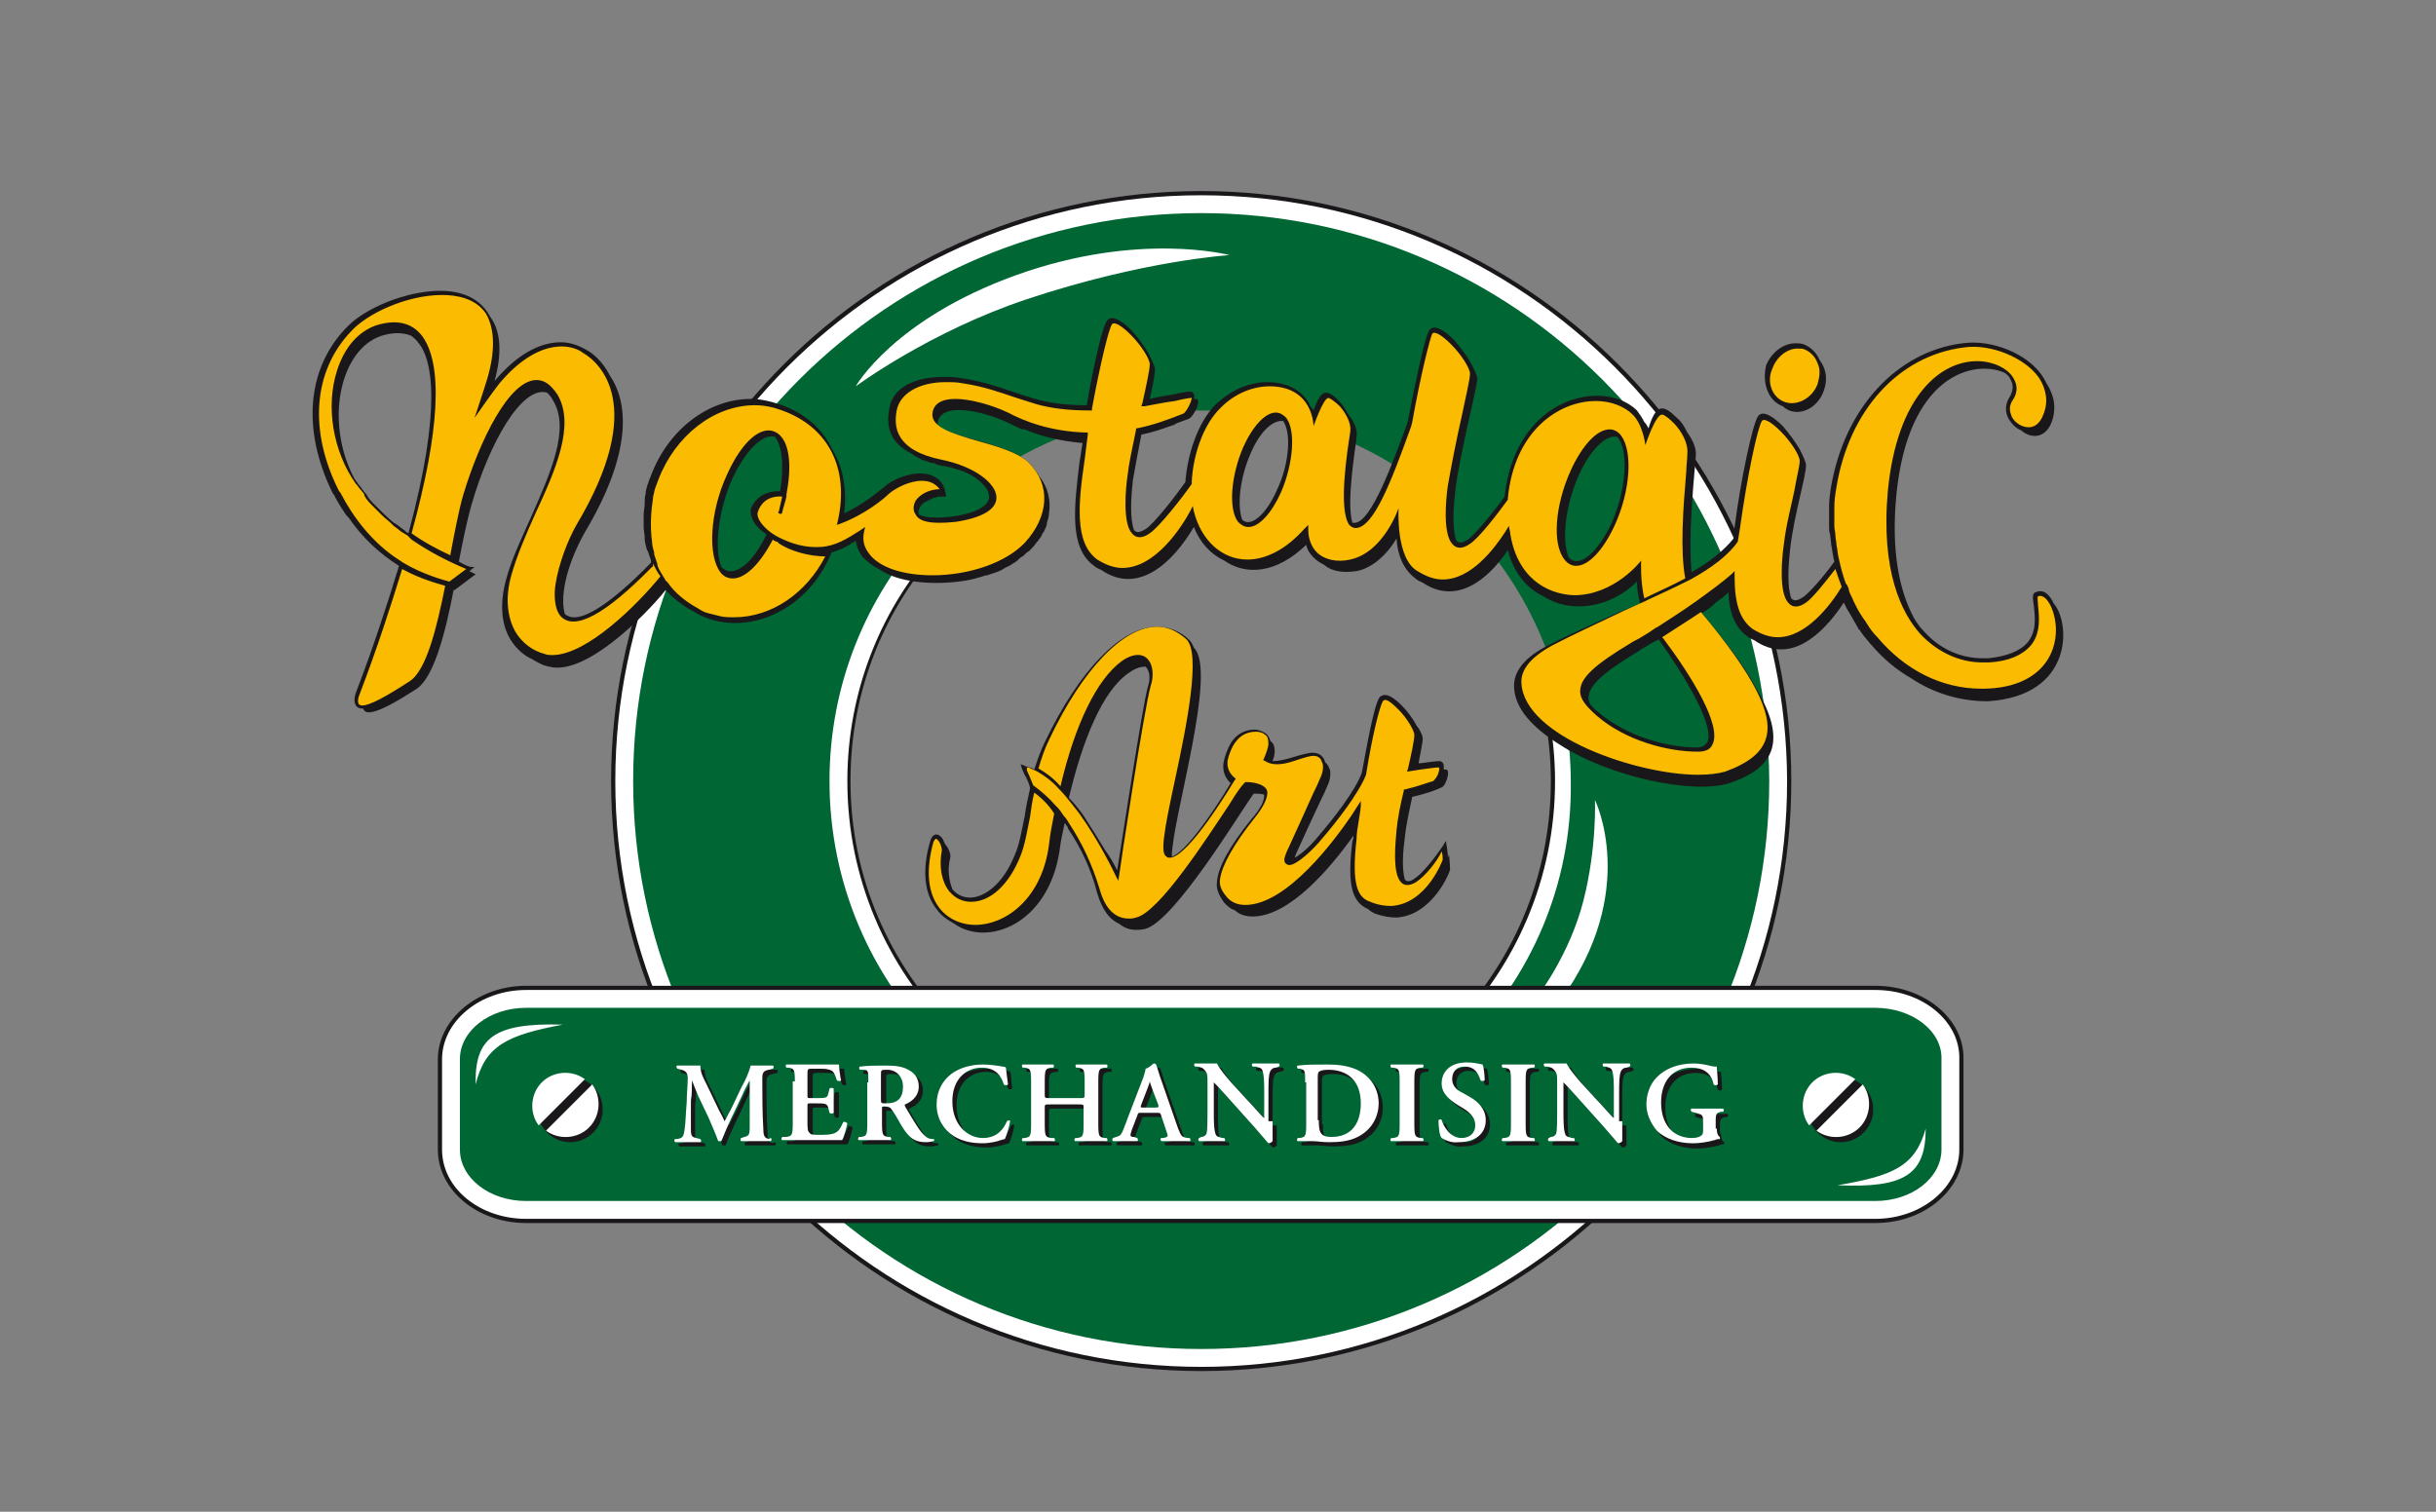
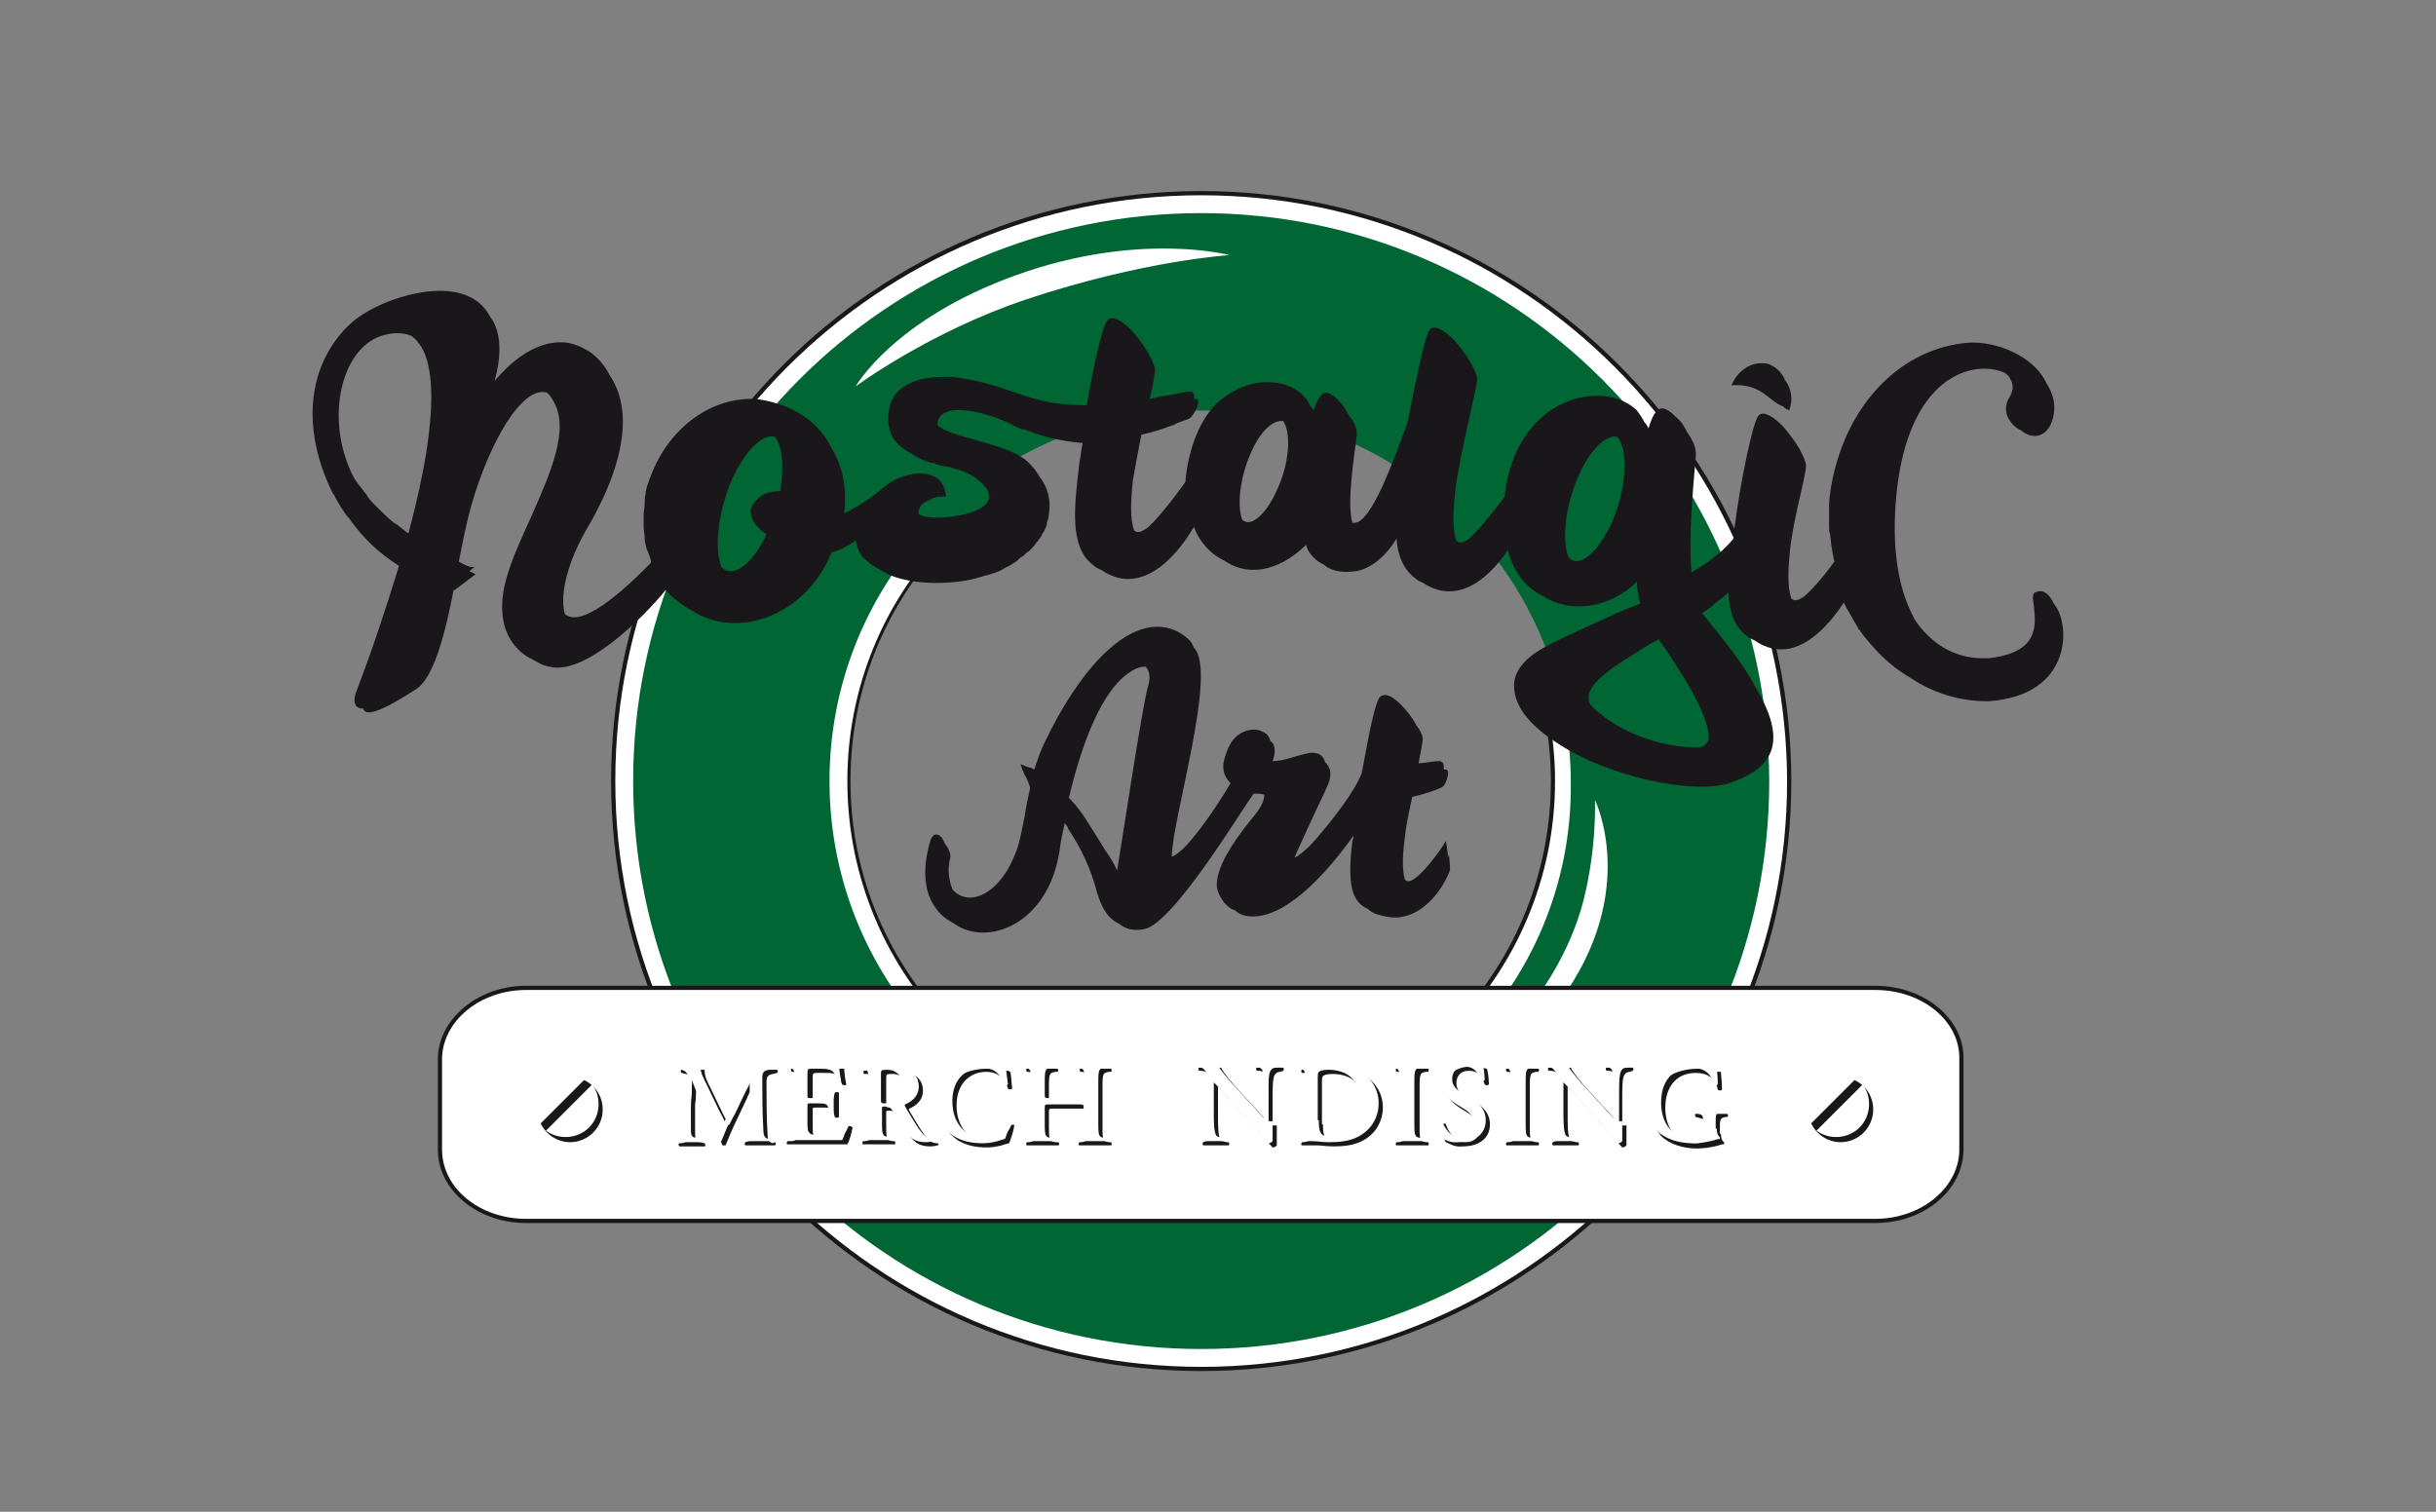
<svg xmlns="http://www.w3.org/2000/svg" version="1.1" id="Laag_1" x="0px" y="0px" viewBox="0 0 232 144" style="enable-background:new 0 0 232 144;" xml:space="preserve">
  <rect x="0" y="0" width="232" height="144" fill="#808080" stroke="none" />
  <style type="text/css">
	.st0{fill:#1A171B;}
	.st1{fill:#FFFFFF;}
	.st2{fill:#006633;}
	.st3{fill:#FABB00;}
</style>
  <g>
    <path class="st0" d="M114.4,18.2c-31,0-56.2,25.2-56.2,56.2s25.2,56.2,56.2,56.2c31,0,56.2-25.2,56.2-56.2S145.3,18.2,114.4,18.2z    M145.7,63.2c1.3,3.5,2,7.3,2,11.2c0,18.4-14.9,33.3-33.3,33.3C96,107.7,81,92.8,81,74.4c0-8.7,3.3-16.6,8.8-22.5   c0,0-47.2-32.2,33.1-14C203.2,56,145.7,63.2,145.7,63.2z" />
    <path class="st1" d="M114.4,18.6c-30.7,0-55.8,25-55.8,55.8c0,30.7,25,55.8,55.8,55.8c30.7,0,55.8-25,55.8-55.8   C170.1,43.6,145.1,18.6,114.4,18.6z M148.1,74.4c0,18.6-15.1,33.7-33.7,33.7c-18.6,0-33.7-15.1-33.7-33.7c0-8.7,3.3-16.6,8.7-22.5   c0,0-0.8-3.9,0.5-5.9c2.7-4.2,10.6-8.3,26.1-8.3c23,0,38.2,16.9,30.2,25.7C147.4,66.7,148.1,70.5,148.1,74.4z" />
    <g>
      <path class="st2" d="M114.4,20.3c-29.9,0-54.1,24.2-54.1,54.1c0,29.9,24.2,54.1,54.1,54.1c29.9,0,54.1-24.2,54.1-54.1    C168.4,44.5,144.2,20.3,114.4,20.3z M96.8,26.2c11.7-4.2,20.3-1.9,20.3-1.9s-8.2,0.5-19.3,4.2c-9.3,3.1-16.3,8.3-16.3,8.3    S85.1,30.4,96.8,26.2z M114.4,109.8c-19.6,0-35.4-15.9-35.4-35.4c0-9.2,3.5-17.5,9.2-23.8c0.7,0.2,1.5,0.4,2.3,0.4    c2.9,0,5.2-1.5,5.2-3.3c0-0.9-0.6-1.7-1.6-2.3c5.7-4,12.7-6.3,20.2-6.3c8.4,0,16.1,2.9,22.1,7.8c-0.4,0.7-0.6,1.7-0.6,2.7    c0,2.4,1.3,4.3,2.8,4.3c1.1,0,2.1-1,2.5-2.4c5.3,6.2,8.5,14.2,8.5,23.1C149.8,94,133.9,109.8,114.4,109.8z M148.6,95.3    c-0.4-0.1-2.1-0.5-2.1-0.5s3-3.9,4.3-9c1.3-5.1,1.1-9.6,1.1-9.6S156.2,84.9,148.6,95.3z" />
    </g>
    <path class="st0" d="M178.6,93.9H50.1c-4.6,0-8.4,3.2-8.4,7v8.6c0,3.9,3.8,7,8.4,7h128.5c4.7,0,8.4-3.2,8.4-7v-8.6   C187.1,97.1,183.3,93.9,178.6,93.9z" />
    <path class="st1" d="M178.6,94.3H50.1c-4.4,0-8,3-8,6.6v8.6c0,3.7,3.6,6.6,8,6.6h128.5c4.4,0,8-3,8-6.6v-8.6   C186.7,97.3,183.1,94.3,178.6,94.3z" />
    <g>
-       <path class="st2" d="M178.6,96H50.1c-3.5,0-6.3,2.2-6.3,4.9v8.6c0,2.7,2.8,4.9,6.3,4.9h128.5c3.5,0,6.3-2.2,6.3-4.9v-8.6    C185,98.2,182.1,96,178.6,96z M45.3,103.3c-0.1-4.4,1.7-5.9,8.3-5.7C48.3,98.6,46.2,99.6,45.3,103.3z M175,112.9    c5.3-0.9,7.4-1.8,8.4-5.4C183.4,111.8,181.5,113.2,175,112.9z" />
-     </g>
+       </g>
    <path class="st0" d="M57.4,105.7c0,1.7-1.4,3.1-3.1,3.1c-1.7,0-3.1-1.4-3.1-3.1c0-1.7,1.4-3.1,3.1-3.1   C56,102.6,57.4,103.9,57.4,105.7z" />
    <path class="st0" d="M178.4,105.7c0,1.7-1.4,3.1-3.1,3.1c-1.7,0-3.1-1.4-3.1-3.1c0-1.7,1.4-3.1,3.1-3.1   C177,102.6,178.4,103.9,178.4,105.7z" />
    <g>
      <path class="st1" d="M176.7,102.8c-1.2-0.9-3-0.8-4.1,0.3c-1.1,1.1-1.2,2.9-0.3,4.1L176.7,102.8z" />
      <path class="st1" d="M173,107.7c1.2,0.9,3,0.8,4.1-0.3c1.1-1.1,1.2-2.9,0.3-4.1L173,107.7z" />
    </g>
    <g>
      <path class="st1" d="M55.7,102.8c-1.2-0.9-3-0.8-4.1,0.3c-1.1,1.1-1.2,2.9-0.3,4.1L55.7,102.8z" />
      <path class="st1" d="M52,107.7c1.2,0.9,3,0.8,4.1-0.3c1.1-1.1,1.2-2.9,0.3-4.1L52,107.7z" />
    </g>
    <g>
      <path class="st0" d="M137.9,81.7c0-0.4-0.1-1-0.1-1l-0.1-0.6l-0.3,0.5c0,0-1.6,2.4-2.7,3.1c-0.4,0.3-0.7,0.3-0.9,0.1    c-0.3-1-0.2-2.6,0-4.1c0.1-1,0.4-2.4,0.7-3.8c1.4-0.3,2.4-0.7,2.8-0.9c0.4-0.1,0.9-1.7,0.4-1.7c-0.1,0-0.1,0-0.2,0    c0-0.2,0-0.3,0-0.4c0-0.2-0.2-0.4-0.4-0.4c-0.4,0-1,0.1-1.8,0.2l-0.2,0c0.2-1.1,0.4-2,0.4-2.3c0-0.3-0.2-0.8-0.6-1.3    c-0.3-0.6-0.9-1.4-1.4-1.9c-0.5-0.5-1.1-1-1.6-1c-0.2,0-0.4,0.1-0.5,0.2c-0.6,0.8-1.4,5.7-1.7,7.2c-0.6,1.7-2.8,4.5-4.1,6    c-0.8,1-1.7,1.8-2.3,2.1c0-0.1,0.1-0.2,0.1-0.3c0.9-2,1.7-3.7,2.4-5.2c0.2-0.4,0.4-0.8,0.6-1.3c0.2-0.4,0.3-0.8,0.3-1.2    c0-0.2,0-0.3-0.1-0.5c-0.1-0.3-0.2-0.4-0.4-0.6c0,0,0,0,0,0c-0.1-0.4-0.4-0.9-1.2-0.9c-0.4,0-1.1,0.2-2.1,0.5    c-0.7,0.2-1.2,0.3-1.7,0.3c0.1-0.3,0.2-0.6,0.2-0.9c0-0.5-0.1-0.8-0.4-1c0,0,0,0,0,0c-0.1-0.3-0.2-0.5-0.4-0.7    c-0.3-0.2-0.7-0.4-1.1-0.4c-1.1,0-2,0.6-2.5,1.7c-0.3,0.7-0.5,1.3-0.5,1.8c0,0.6,0.2,1.1,0.7,1.6c-1.6,2.7-4.3,6.6-5.6,7    c0-3.5,4.4-17.7,2.1-19.9c-0.1-0.3-0.3-0.6-0.4-0.7c-0.9-0.9-2-1.3-3.1-1.3c-3.4,0-7.4,4.1-10.7,11c-0.4,0.8-0.7,1.7-1,2.6    c-0.2-0.1-0.3-0.2-0.5-0.2c-0.2-0.1-0.4-0.1-0.5-0.2l-0.3-0.1l0.1,0.3c0,0.1,0.1,0.3,0.2,0.5c0,0.1,0.1,0.2,0.2,0.4    c0.2,0.4,0.4,0.9,0.4,1.1c-0.2,0.9-0.4,1.8-0.5,2.6c-0.3,1.4-0.5,2.7-0.9,3.6c-1.2,3.1-3.1,4.2-4.3,4.2c-0.7,0-1.3-0.3-1.7-0.8    c-0.3-0.8-0.5-1.8-0.2-3c0.1-0.3-0.2-1-0.5-1.3c-0.1-0.2-0.2-0.5-0.3-0.6c-0.4-0.5-0.9-0.4-1.1,0.3c-0.8,2.7-0.6,5,0.6,6.5    c0.4,0.6,1,1,1.7,1.4c3.1,2.2,8.9,0.1,10-6.9c0.1-0.9,0.3-1.8,0.5-2.7c0.1,0.1,0.2,0.3,0.3,0.4c0,0,0,0,0,0.1    c1.2,1.8,2.2,3.8,2.8,6.2c0.2,0.6,0.7,2.3,2.1,2.9c0.6,0.5,1.3,0.7,2.4,0.5c2.8-0.6,9.2-11.3,10.4-12.9c0.4,0,0.7,0,1,0.1    c0,0,0,0.1,0,0.1c0,0.5-0.4,1.3-1.2,2.2c-2.1,2.6-3.2,4.6-3.3,6c-0.1,0.7,0.2,1.3,0.7,2c0.3,0.3,0.6,0.6,1,0.7    c0.4,0.4,1,0.6,1.7,0.6c3.5,0,7.4-4.6,9.6-7.7c0,0.2,0,0.3-0.1,0.5c-0.5,4.1-0.1,5.8,1.5,6.5c0.2,0.2,0.4,0.3,0.6,0.4    c0.8,0.3,1.5,0.4,2.1,0.4c3.4-0.2,5.1-4.3,5.1-4.6c0-0.4-0.1-1.4-0.1-1.4S138,81.4,137.9,81.7z M109.3,65.5    c-0.5,1.8-2.4,14.3-2.9,17.4c-0.3-0.6-0.7-1.3-1.2-2c-0.6-1-1.3-2.1-2-3.2h0c-0.5-0.7-0.9-1.2-1.4-1.7c1.3-5.5,3.2-10.2,5.7-11.9    c0.7-0.5,1.2-0.6,1.6-0.6C109.5,63.9,109.6,64.6,109.3,65.5z" />
      <path class="st0" d="M195.6,57.5c-0.4-0.9-1-1.4-1.7-1.1c-0.4,0.1-0.3,0.6-0.2,1.3c0.1,1,0.3,2.4-0.6,3.5    c-0.7,0.8-1.9,1.3-3.7,1.5c-0.2,0-0.4,0-0.6,0c-2.1,0-4.1-0.9-5.6-2.6c-0.3-0.3-0.6-0.7-0.9-1.2c-1.4-2.6-2.2-6.3-1.7-11.7    c1.1-11.4,7.3-13,10.3-11.7c0.3,0.2,0.5,0.4,0.6,0.7c0.3,0.5,0.2,1.1-0.1,1.6c-0.4,0.6-0.5,1.4-0.1,2.1c0.3,0.5,0.7,0.9,1.2,1.1    c0.9,0.8,2.3,0.8,2.9-0.8c0.5-1.4,0.2-2.6-0.5-3.7c-0.1-0.2-0.2-0.4-0.4-0.7c-1.4-2.1-4.8-3.5-7.6-3.1    c-6.3,0.8-11.2,6.2-12.5,13.6c-0.1,0.6-0.2,1.3-0.2,1.9c0,0.2,0,0.4,0,0.6c0,0.4,0,0.9,0,1.3c0,0.3,0,0.6,0.1,0.8    c0,0.3,0.1,0.7,0.1,1c0.1,0.4,0.1,0.7,0.2,1.1c0,0.2,0.1,0.4,0.1,0.5c-1,1.4-2.4,3-3,3.4c-0.5,0.3-0.8,0.4-1.1,0.1    c-0.4-1.1-0.3-3-0.1-4.8c0.4-3.3,1.5-6.8,1.5-7.9c0-0.3-0.3-0.9-0.6-1.5c-0.4-0.7-1-1.5-1.6-2.2c-0.5-0.5-1.3-1.2-1.9-1.2    c-0.2,0-0.4,0.1-0.5,0.3c-0.5,0.8-1.6,5.9-2.2,10.5l-0.1,1.1c-0.9,1.1-2.2,2.2-4,3.2c-0.3-3.2,0.1-7.5,0.4-11    c0.1-0.8-0.3-1.6-0.8-2.3c-0.3-0.6-0.6-1.1-1-1.4c-0.5-0.5-1-0.9-1.4-0.9c0,0,0,0,0,0c-0.6,0-1,0.9-1.3,1.9    c-0.1-0.2-0.2-0.4-0.4-0.6c-0.2-0.4-0.4-0.7-0.7-1.1c-0.9-0.9-2.3-1.4-3.8-1.4c-3.8,0-8.1,3-8.8,9.6c-1,1.4-2.8,3.6-3.5,4.1    c-0.5,0.3-0.8,0.4-1.1,0.1c-0.4-1.1-0.3-3-0.1-4.8c0.4-3.3,2-9.5,2.1-10.6c0-0.3-0.3-0.9-0.6-1.5c-0.4-0.7-1-1.5-1.6-2.2    c-0.5-0.5-1.3-1.2-1.9-1.2c-0.2,0-0.4,0.1-0.5,0.3c-0.4,0.6-1.3,4.9-2,8.5l-0.1,0.4c-1.3,3.5-3.4,9.4-5,9.4c-0.1,0-0.1,0-0.2,0    c-0.6-2,0.3-7.1,0.4-8.2c0.1-0.6-0.2-1.4-0.7-2c-0.3-0.5-0.6-1-0.8-1.2c-0.4-0.5-1-1-1.4-1c0,0,0,0,0,0c-0.5,0-0.9,0.8-1.2,1.7    c-0.1-0.2-0.2-0.3-0.3-0.4c-0.6-1.4-2.1-2.3-4.1-2.3c-1.8,0-3.5,0.8-4.9,2.1c-1.8,1.8-2.7,4.9-2.9,7.3l0,0.1c-0.9,1.3-3,4-3.8,4.5    c-0.5,0.3-0.8,0.4-1.1,0.1c-0.4-1.1-0.3-3-0.1-4.8c0.2-1.2,0.5-2.7,0.8-4.3c1-0.2,1.9-0.5,3-0.9c0.1,0,0.1,0,0.2-0.1    c0.4-0.2,0.8-0.3,1.3-0.5c0.5-0.2,1.3-1.9,0.7-1.9c-0.1,0-0.1,0-0.2,0c0-0.2,0.1-0.3,0-0.4c0-0.2-0.2-0.3-0.4-0.3    c-0.3,0-0.8,0.1-1.7,0.3c-0.6,0.1-1.3,0.2-2.1,0.4c0.3-1.3,0.5-2.4,0.5-2.8c0-0.3-0.3-0.9-0.6-1.5c-0.4-0.7-1-1.5-1.6-2.2    c-0.5-0.5-1.3-1.2-1.9-1.2c-0.2,0-0.4,0.1-0.5,0.3c-0.4,0.5-1.3,4.4-1.9,8c-1.9,0-3.5-0.2-4.9-0.6c-0.7-0.2-1.3-0.4-1.9-0.6    c-1.5-0.5-3.1-1.1-5.3-1.4c-0.5-0.1-1.1-0.1-1.6-0.1c-2.8,0-4.8,1.1-5.1,3c-0.4,2,0.3,3.4,2.1,4.3c0.4,0.3,0.8,0.5,1.3,0.7    c0,0,0,0,0.1,0c0.2,0.1,0.4,0.2,0.7,0.2c0.1,0,0.1,0,0.2,0.1c0.3,0.1,0.6,0.2,0.9,0.2c0.3,0.1,0.6,0.1,0.8,0.2    c0.8,0.2,1.5,0.5,2.1,0.9c0.8,0.6,1.3,1.2,1.3,1.8c0,0.9-1.3,1.6-3.5,1.9c0,0-0.7,0.1-1.5,0.1c-0.8,0-1.3-0.1-1.7-0.3    c-0.1-0.5,0.2-0.9,0.6-1.2c0,0,0,0,0.1,0c0.1-0.1,0.2-0.1,0.3-0.2c0.1,0,0.1,0,0.2-0.1c0.1,0,0.2-0.1,0.3-0.1c0.1,0,0.2,0,0.3-0.1    c0.1,0,0.1,0,0.2,0c0.2,0,0.4,0,0.6,0C90.1,47,90,46.9,90,46.7l-0.1-0.3c-0.4-0.9-1.2-1.3-2.3-1.3c-1.3,0-2.8,0.7-3.4,1.3    c-0.5,0.4-1.9,1.6-3.8,2.5c0.3-2.5-0.2-4.6-1.2-6.2c-0.9-1.9-2.6-3.4-5-4.2c-0.9-0.3-1.8-0.5-2.7-0.5c-4.1,0-7.9,3-9.5,7.3    c-0.1,0.2-0.2,0.5-0.3,0.8c-0.1,0.2-0.1,0.4-0.2,0.7c0,0.1,0,0.1,0,0.2c-0.1,0.3-0.1,0.6-0.1,0.9c0,0,0,0,0,0.1    c0,0.3-0.1,0.7-0.1,1c0,0,0,0,0,0c0,0.3,0,0.7,0,1.1c0,0,0,0,0,0.1c0,0.3,0.1,0.7,0.1,1c0,0,0,0.1,0,0.1c0,0.3,0.1,0.7,0.2,1    c0,0.1,0,0.1,0.1,0.2c0.1,0.3,0.2,0.6,0.3,0.9c0,0.1,0,0.1,0,0.2c-4.2,4.3-6.3,5.2-7.3,5.2c-0.4,0-0.6-0.1-0.9-0.3    c-0.2-0.7-0.2-1.5-0.1-2.2c0.2-1.9,1.2-4.2,2-5.6c4.6-7.7,4.1-12.4,2.4-14.9c-0.7-1.4-1.7-2.2-2.3-2.5c-0.7-0.4-1.5-0.7-2.4-0.7    c-2.1,0-4.3,1.3-6.3,3.7c0.8-2.9,0.5-4.9-0.4-6.1c-0.1-0.2-0.2-0.3-0.3-0.5c-0.9-1.3-2.4-2-4.5-2c-3.1,0-7.2,1.6-9,3.6    c-3.7,3.9-4.1,9.7-1.3,15.5l0,0l0.1,0.2c0,0,0,0.1,0.1,0.1l0.1,0.2h0c0,0.1,0.1,0.2,0.1,0.2c0.1,0.2,0.3,0.5,0.4,0.7    c0.1,0.1,0.1,0.2,0.2,0.3c0.2,0.3,0.3,0.5,0.5,0.7c0,0,0.1,0.1,0.1,0.1c1.3,1.9,2.9,3.4,4.8,4.6c-1.1,3.6-2.4,7.6-4,11.8    c-0.3,0.7-0.3,1.2-0.1,1.5c0.1,0.2,0.4,0.3,0.7,0.3c0.2,0.7,1.4,0.5,5.1-1.9c1.6-1.1,2.7-5.2,3.5-9.4c0,0,0.1,0,0.1,0l2-1.5    c-0.2-0.1-0.4-0.2-0.6-0.3l0.5-0.4L44.8,54c-0.4-0.1-0.7-0.3-1.1-0.5c0.4-2.1,0.8-4,1.2-5.4c1.7-5.9,4.8-11.4,7.2-10.7    c0.2,0.2,0.4,0.4,0.6,0.8c1.6,2.7-0.3,6.9-2.1,11c-0.9,2-1.9,4.1-2.4,6c-0.6,2.2-0.5,4.2,0.4,5.7c0.5,0.8,1.2,1.5,2.1,1.9    c0.5,0.3,1,0.6,1.6,0.7c3.4,0.9,9-4.7,11.1-7.3c0.6,0.7,1.4,1.3,2.2,1.8c0.1,0,0.1,0.1,0.2,0.1c0,0,0,0,0,0c0.5,0.3,1,0.6,1.6,0.8    c4.1,1.5,9.6-0.8,11.8-6.3c0,0,0,0,0.1,0c0.3-0.1,0.5-0.2,0.8-0.3c0.1,0,0.1,0,0.2-0.1c0.2-0.1,0.4-0.2,0.6-0.3c0,0,0.1,0,0.1-0.1    c0.2-0.1,0.4-0.2,0.5-0.3c0.1,0.6,0.3,1.1,0.7,1.6c0.4,0.4,0.9,0.8,1.5,1.1c1.8,1.3,5.2,1.6,8.3,1.1c0,0,0,0,0,0    c0.6-0.1,1.3-0.3,1.9-0.5c0,0,0.1,0,0.1,0c0.3-0.1,0.6-0.2,0.9-0.3c0,0,0,0,0,0c0.3-0.1,0.5-0.2,0.8-0.4c0.1,0,0.1-0.1,0.2-0.1    c0.3-0.1,0.5-0.3,0.7-0.4c0,0,0,0,0,0c0.2-0.1,0.4-0.3,0.6-0.5c0.1,0,0.1-0.1,0.2-0.1c0.2-0.2,0.4-0.4,0.6-0.5    c0.3-0.3,0.5-0.5,0.7-0.8c0,0,0-0.1,0.1-0.1c0.2-0.3,0.4-0.5,0.5-0.8c0,0,0-0.1,0.1-0.1c0.1-0.3,0.3-0.6,0.3-0.8c0,0,0-0.1,0-0.1    c0.1-0.3,0.2-0.6,0.2-0.9c0,0,0,0,0,0c0.2-1.2-0.1-2.5-0.9-3.5c0,0,0,0,0,0c-0.3-0.5-0.6-0.9-1-1.3c-1.1-1.1-3.1-1.6-5.1-2.2    c-1.5-0.4-3-0.8-3.6-1.4c0-0.1,0-0.1,0-0.2c0.2-2,4.1-1.3,7,0.1c0.2,0.1,0.4,0.2,0.6,0.3c0.2,0.1,0.4,0.2,0.6,0.2c0,0,0,0,0.1,0    c1.4,0.6,3.2,1.1,5.5,1.3c0,0,0,0,0,0c-0.1,0.6-0.2,1.3-0.3,1.9c-0.5,4.2-1,8.1,1.4,9.8c0.2,0.2,0.5,0.3,0.7,0.4    c3.5,2.4,6.8-0.7,8.8-4.1c0.6,1.5,1.6,2.6,2.9,3.2c2,1.4,4.9,1.3,7.8-1.5c0.1,0.5,0.4,0.9,0.7,1.2c0.3,0.3,0.6,0.5,1,0.7    c0.7,0.6,1.7,0.8,3.1,0.6c1.1-0.2,2.6-1.1,3.8-3.1c0.1,1.5,0.6,2.9,1.8,3.8c0.2,0.2,0.5,0.3,0.7,0.4c3.1,2.1,6.1-0.1,8.1-3.1    c0.6,2.3,1.9,3.7,3.4,4.4c2.6,1.7,6.4,1.1,8.9-1.4c0,0.6,0.1,1.3,0.3,2.1l-1.5,0.6l0,0l-0.7,0.3c-2.4,1.1-4.7,2.1-6.6,3.1    c-2.2,1.1-3.3,2.5-3.2,4c0.1,2.1,1.9,3.9,4.3,5.4c4.7,3.1,12.8,4.8,16.2,3.7c4.8-1.6,5.3-4.5,2.4-9.3c-1-1.9-2.7-4.1-5-6.9    c0.5-0.3,0.9-0.6,1.3-1c0,0,0,0,0,0c0.4-0.3,0.9-0.6,1.2-1c0.1,2.1,0.7,3.4,1.8,4.2c0.2,0.2,0.5,0.3,0.7,0.4    c3.3,2.3,6.4-0.4,8.5-3.6c0.1,0.2,0.2,0.4,0.3,0.6c0.1,0.2,0.2,0.3,0.3,0.5c0.3,0.5,0.5,0.9,0.8,1.4c0,0.1,0.1,0.1,0.1,0.1    c0.3,0.5,0.7,0.9,1,1.3c0,0,0.1,0.1,0.1,0.1l0,0c1.1,1.3,2.4,2.4,3.8,3.2c2.1,1.4,4.6,2.2,7.3,2.2    C197.5,66.3,197.2,59.3,195.6,57.5z M32.5,47.6L32.5,47.6c0,0.1,0.1,0.1,0.1,0.2C32.6,47.7,32.6,47.6,32.5,47.6z M38.9,50.8    C38.9,50.8,38.9,50.8,38.9,50.8c-0.2-0.1-0.3-0.2-0.4-0.3c-0.3-0.2-0.5-0.4-0.8-0.6c-0.1,0-0.1-0.1-0.2-0.1    c-0.6-0.5-1.2-1.1-1.8-1.7c-0.3-0.3-0.6-0.6-0.8-1c-0.3-0.3-0.5-0.7-0.8-1c-0.1-0.2-0.3-0.4-0.4-0.6c-2.8-5.4-1.3-12.2,2.6-13.5    c0.9-0.3,2-0.4,2.9,0c0.2,0.2,0.4,0.3,0.6,0.6C41.2,34.2,42.1,38.9,38.9,50.8z M74.3,46.8c-1.8-0.1-2.6,1.1-2.8,1.7l0,0.2    c0,0.1,0,0.1,0,0.2c0.1,0.7,0.6,1.4,1.5,2c-1.3,2.8-3.2,4.3-4.3,3.1c-0.7-1.8-0.3-5.3,1-8.3c1.3-2.8,2.9-4.4,4.1-4.1c0,0,0,0,0,0    C74.5,42.5,74.7,44.4,74.3,46.8z M121.6,46.7c-1,2.3-2.5,3.6-3.3,2.8c-0.5-1.4-0.2-4,0.8-6.3c0.9-2.1,2.1-3.2,3.1-3.1    C123,41.2,122.8,44.2,121.6,46.7z M153.5,49.8c-1.3,2.8-3.1,4.4-4.1,3.3c-0.7-1.7-0.3-4.9,0.9-7.7c1.1-2.5,2.6-4,3.7-3.8    c0,0,0,0,0.1,0.1C155.1,43,154.9,46.6,153.5,49.8z M162.6,70.7c-0.2,0.3-0.5,0.5-1,0.5c-2.7,0-6.6-1-9.3-3.3    c-0.4-0.3-0.7-0.6-0.9-0.9c-0.5-1.3,0.7-2.6,4.7-5l0,0c0.2-0.2,0.5-0.3,0.8-0.5c0.3-0.2,0.7-0.4,1.1-0.6c0,0,0,0,0,0    c0,0.1,0.1,0.1,0.1,0.2C161.5,65.9,163.2,69.5,162.6,70.7z" />
-       <path class="st0" d="M169.8,38.7C169.8,38.7,169.8,38.7,169.8,38.7c0.2,0.2,0.4,0.3,0.6,0.4c1.3,0.5,2.8-0.4,3.3-1.9    c0.4-1.1,0.2-2.1-0.4-2.9c-0.3-0.7-0.8-1.2-1.5-1.5c-0.3-0.1-0.5-0.1-0.8-0.1c-1.2,0-2.3,0.9-2.8,2.1    C167.8,36.5,168.4,38.2,169.8,38.7z" />
+       <path class="st0" d="M169.8,38.7C169.8,38.7,169.8,38.7,169.8,38.7c0.2,0.2,0.4,0.3,0.6,0.4c0.4-1.1,0.2-2.1-0.4-2.9c-0.3-0.7-0.8-1.2-1.5-1.5c-0.3-0.1-0.5-0.1-0.8-0.1c-1.2,0-2.3,0.9-2.8,2.1    C167.8,36.5,168.4,38.2,169.8,38.7z" />
    </g>
-     <path class="st3" d="M174.8,54.2c0.2,0.6,0.4,1.2,0.6,1.7c-1.1,1.8-3.4,4.8-6.1,4.8c-0.8,0-1.6-0.3-2.4-0.8c-1.2-0.9-1.7-2.4-1.7-5   l0-0.5l-0.3,0.3c-0.8,0.7-2,1.6-3.4,2.6l0,0c-1.4,1-2.7,1.8-3.6,2.4l-0.2,0.1l-0.3,0.2c-0.4,0.3-0.8,0.5-1.1,0.7   c-0.3,0.2-0.6,0.3-0.9,0.5c-3.5,2.1-4.8,3.3-4.9,4.5c-0.1,0.9,0.7,1.7,1.6,2.5c2.8,2.4,6.8,3.4,9.6,3.4c0.7,0,1.2-0.2,1.4-0.7   c0.9-1.8-2-6.5-4.7-10.1c0,0-0.1-0.1-0.1-0.1c0.9-0.6,2.2-1.4,3.7-2.4c5,6,6.9,9.7,6.2,12c-0.4,1.4-1.7,2.4-3.9,3.2   c-0.7,0.2-1.6,0.3-2.6,0.3c-5.7,0-16.5-3.6-16.8-8.7c-0.1-1.3,0.9-2.5,2.9-3.6c1.9-1,4.1-2,6.6-3.2l0.2-0.1l0,0l2-0.9v0   c0,0,0.1,0,0.2-0.1l0,0c1.3-0.6,2.6-1.2,4-1.9l0,0l0.2-0.1c2-1.1,3.6-2.3,4.5-3.6l0.2-1.2c0.7-5.1,1.7-9.7,2.1-10.3   c0.2-0.3,0.9,0.1,1.8,1c1,1,1.8,2.3,1.8,2.8c0,0.5-0.3,1.6-0.5,2.8c-0.3,1.5-0.8,3.3-1,5.1c-0.2,1.3-0.5,4.6,0.4,5.6   c0.4,0.5,1,0.5,1.7,0C172.6,57,173.8,55.5,174.8,54.2z M62.1,54c-4.5,4.6-7.4,6.1-8.7,4.7c-0.7-0.8-0.6-2.4-0.5-3   c0.3-2,1.2-4.3,2-5.7c6.8-11.4,2.2-15.5,0.6-16.4C55,33.2,54.2,33,53.5,33c-2,0-4.1,1.3-6,3.6c-0.7,0.9-2.3,3.2-2.3,3.2   s0.9-2.7,1.2-3.7c0.8-2.7,0.7-4.8-0.1-6.2c-1-1.5-2.8-1.8-4.2-1.8c-3.4,0-7.2,1.8-8.7,3.5c-3.6,3.8-4,9.5-1.1,15.2l0.1,0.1   c1.3,2.5,3,4.6,5.1,6.1c0,0,0,0,0,0c0.3,0.2,0.6,0.4,0.9,0.6c1.8,1.1,4,1.7,4.4,1.8l1.6-1.2c-1.9-0.8-3.6-1.7-5.2-2.8l0,0l-0.2-0.2   c-0.1-0.1-0.1-0.1-0.2-0.2c-0.2-0.1-0.3-0.2-0.5-0.3c-0.3-0.2-0.5-0.4-0.8-0.6c-0.1-0.1-0.1-0.1-0.2-0.2c-0.3-0.3-0.6-0.5-0.9-0.8   c0,0,0,0,0,0c-0.4-0.4-0.7-0.7-0.9-0.9c-0.3-0.3-0.6-0.6-0.8-1c0,0,0,0,0-0.1c-0.2-0.3-0.5-0.6-0.7-0.9l0,0c0,0,0,0-0.1-0.1   c-2.2-3.1-2.9-7.4-1.8-10.8c0.7-2.2,2-3.7,3.7-4.3c1.9-0.6,3.4-0.3,4.4,1c2,2.7,1.7,9-1,18.8c1.1,0.8,2.4,1.5,3.7,2.1l0-0.1   c0.4-2.1,0.8-4.2,1.2-5.6c1.6-5.3,4.4-11,7-11c0.8,0,1.4,0.5,2,1.4c1.7,2.9-0.2,7.2-2.1,11.3c-0.9,2-1.8,4.1-2.3,5.9   c-0.6,2.1-0.4,4,0.4,5.4c0.6,1,1.6,1.8,2.8,2.1c0.2,0.1,0.5,0.1,0.7,0.1c3.3,0,8.1-4.8,10.3-7.5c-0.3-0.4-0.5-0.8-0.7-1.2   C62.2,54.1,62.1,54,62.1,54z M143.8,50.6l-0.1-0.5l-0.3,0.5c-1.1,1.7-3.3,4.6-6,4.6c-0.8,0-1.6-0.3-2.4-0.8c-2.1-1.2-1.8-6-1.8-6   s-1.4,4.2-4.6,4.9c-1.3,0.3-2.5,0-3.2-0.7c-0.5-0.5-0.8-1.3-0.8-2.1l0-0.5l-0.4,0.4c-1.7,1.9-3.6,2.9-5.4,2.9   c-2.4,0-4.4-1.8-5.1-4.6l-0.1-0.5l-0.2,0.4c-0.9,1.7-3.4,5.5-6.5,5.5c-0.8,0-1.6-0.3-2.4-0.8c-2.2-1.6-1.8-5.4-1.2-9.5   c0.1-0.8,0.2-1.6,0.3-2.4l0-0.2l-0.2,0c-3.4-0.1-5.9-1.1-7.4-1.9c-1.7-0.8-3.7-1.3-5-1.3c-1.4,0-2.1,0.5-2.2,1.4   c-0.1,1.3,1.9,1.9,4.3,2.6c1.8,0.5,3.9,1.1,4.9,2.1c2.1,2.1,1.9,5.1-0.4,7.6c-1.8,1.9-5.3,3.1-8.8,3.1c-2.7,0-4.9-0.7-5.9-1.9   c-0.6-0.7-0.8-1.4-0.6-2.3l0.1-0.4l-0.6,0.4c-1.1,0.7-2.2,1.4-3.6,1.5c-1.5,0.1-2.8-0.3-4-0.9c-1.4-0.7-2.3-1.9-2-2.5   c0.2-0.6,0.8-1.5,2.3-1.4c-0.1,0.4-0.2,0.9-0.3,1.3c0,0.1,0,0.1-0.1,0.2c0.1,0.2,0.4,0.2,0.4,0c0.1-0.5,0.3-1,0.4-1.5l0,0l0-0.2   c0,0,0,0,0,0c0,0,0,0,0,0l0,0c0.5-2.6,0.3-4.6-0.5-5.5c-0.3-0.4-0.8-0.6-1.2-0.6c-1.3,0-2.8,1.6-4,4.3c-1.6,3.5-1.8,7.6-0.6,9.2   c0.3,0.4,0.7,0.6,1.2,0.6c1.2,0,2.6-1.4,3.8-3.7c0.1,0.1,0.3,0.2,0.4,0.2c0,0,0.1,0,0.1,0.1c1.1,0.8,3,1.3,4.5,1.3   c-1.8,3.5-5.1,5.8-8.7,5.8c-0.4,0-0.9,0-1.3-0.1c-0.4-0.1-0.8-0.2-1.2-0.3c-0.4-0.1-0.7-0.3-1-0.5c-0.1,0-0.1-0.1-0.2-0.1   c-1-0.6-1.9-1.3-2.6-2.3l-0.2-0.2l0,0c-0.2-0.3-0.4-0.7-0.6-1c-0.1-0.2-0.2-0.4-0.2-0.6c-0.1-0.3-0.2-0.6-0.3-0.9   c0-0.1,0-0.1,0-0.2c-0.1-0.3-0.2-0.7-0.2-1c0,0,0,0,0,0c-0.2-1.5-0.1-2.9,0.1-4.2c0,0,0,0,0-0.1c0.1-0.3,0.1-0.5,0.2-0.8   c0.1-0.3,0.2-0.5,0.3-0.8c1.6-4.2,5.3-7.1,9.2-7.1c0.9,0,1.8,0.2,2.6,0.5c4.4,1.6,6.4,5.5,5.3,10.5l-0.1,0.4l0.3-0.1   c2.4-0.9,4.2-2.4,4.7-2.9c0.6-0.5,1.9-1.2,3.1-1.2c0.8,0,1.3,0.3,1.7,0.8c-1,0-1.9,0.5-2.3,1.1c-0.2,0.4-0.3,0.9,0,1.3   c0.3,0.6,1.1,0.8,2.3,0.8c0.8,0,1.6-0.1,1.6-0.1c3.1-0.5,3.8-1.5,3.8-2.3c0-1.4-2.2-3-5.2-3.6c-4.4-0.9-4.6-3.1-4.3-4.7   c0.3-1.6,2.1-2.7,4.7-2.7c0.5,0,1,0,1.5,0.1c2.1,0.3,3.7,0.9,5.2,1.4c0.6,0.2,1.3,0.4,1.9,0.6c1.4,0.4,3.1,0.6,5,0.6l0.3,0l0-0.2   c0.8-4.3,1.6-7.6,1.9-8c0.2-0.3,0.9,0.1,1.8,1c1,1,1.8,2.3,1.8,2.8c0,0.5-0.3,1.9-0.7,3.7l-0.1,0.3l0.3,0c1.1-0.2,2.1-0.4,2.9-0.5   c0.8-0.2,1.4-0.3,1.6-0.3c0,0,0,0.1-0.1,0.4c-0.2,0.5-0.5,1-0.7,1.1c-1.5,0.6-2.9,1.1-4.4,1.4l-0.1,0l0,0.1c-0.4,2-0.7,3.3-0.8,4.3   c-0.2,1.3-0.5,4.6,0.4,5.6c0.4,0.5,1,0.5,1.7,0c0.9-0.6,3.1-3.4,4-4.7l0-0.2c0.1-2.3,1-5.4,2.8-7.1c1.3-1.3,3-2,4.6-2   c4.2,0,4.2,3.8,4.2,3.8s0.9-2.6,1.4-2.7c0.1,0,0.6,0.3,1.1,0.8c0.6,0.7,1.1,1.6,1,2.4c-0.8,5-0.8,7.9-0.1,8.9   c0.2,0.2,0.4,0.3,0.6,0.3c1.7,0,3.4-4.4,5.3-9.7l0.1-0.4c0.8-4.5,1.7-8,1.9-8.4c0.2-0.3,0.9,0.1,1.8,1c1,1,1.8,2.3,1.8,2.8   c0,0.5-0.4,2.2-0.8,4.1c-0.5,2.2-1,4.8-1.3,6.5c-0.2,1.3-0.5,4.6,0.4,5.6c0.4,0.5,1,0.5,1.7,0c0.8-0.5,2.6-2.8,3.6-4.2l0-0.1   c0.6-6.4,4.8-9.3,8.4-9.3c1.4,0,2.7,0.5,3.5,1.3c1,1,1.2,2.9,1.2,2.9s1-3,1.6-2.9c0.2,0,0.6,0.3,1.1,0.8c0.7,0.7,1.4,1.9,1.3,2.9   c0,0.6-0.1,1.1-0.1,1.7c-0.3,3.5-0.6,7.5-0.1,10.2c-1.3,0.7-2.7,1.3-3.9,1.9c-0.4-1.7-0.3-3.6-0.3-3.6s-2.5,3.3-6.4,3.3   C147.3,56.6,144.4,55,143.8,50.6z M149,53.3c0.3,0.4,0.7,0.6,1.1,0.6c1.2,0,2.6-1.5,3.7-3.9c1.5-3.3,1.7-7,0.6-8.5   c-0.3-0.4-0.7-0.6-1.1-0.6c-1.2,0-2.6,1.5-3.7,3.9C148.1,48.1,147.8,51.8,149,53.3z M122.5,39.8c-0.3-0.3-0.6-0.5-1-0.5   c-1,0-2.2,1.3-3.1,3.3c-1.2,2.8-1.4,5.9-0.5,7.1c0.3,0.3,0.6,0.5,1,0.5c1,0,2.2-1.3,3.1-3.3C123.2,44.1,123.4,41,122.5,39.8z    M194.1,56.8c-0.1,0.1,0,0.6,0,0.9c0.1,1,0.3,2.6-0.7,3.8c-0.8,0.9-2.1,1.5-4,1.6c-0.2,0-0.4,0-0.6,0c-2.2,0-4.3-1-5.9-2.7   c-1.8-2-3.8-6-3.1-13.7c0.9-9,5-12.3,8.5-12.3c1.5,0,3,0.7,3.5,1.7c0.4,0.7,0.3,1.4-0.1,2c-0.5,0.7-0.2,1.3-0.1,1.6   c0.3,0.6,1,1,1.6,1c0.6,0,1.1-0.4,1.4-1.2c0.5-1.2,0.3-2.4-0.4-3.5c-1.3-1.9-4.6-3.3-7.2-2.9c-6.2,0.8-10.9,6-12.1,13.3   c-0.1,0.6-0.2,1.2-0.2,1.9c0,0.2,0,0.4,0,0.6c0,0.4,0,0.8,0,1.2c0,0.3,0.1,0.6,0.1,0.9c0,0.3,0.1,0.6,0.1,0.9   c0.1,0.4,0.1,0.8,0.2,1.2c0.2,0.9,0.4,1.7,0.7,2.5l0.1,0.1c0.1,0.2,0.2,0.4,0.2,0.6c0.1,0.3,0.3,0.6,0.4,0.9   c0.1,0.2,0.2,0.4,0.3,0.6c0.2,0.4,0.5,0.9,0.8,1.3c0.1,0.1,0.1,0.2,0.2,0.3c0.3,0.5,0.6,0.9,1,1.3c2.6,3.1,6.1,4.9,9.9,4.9l0.3,0   c5.1-0.1,6.9-3.1,6.8-5.8C195.7,57.9,194.8,56.5,194.1,56.8z M34.3,66c-0.3,0.7-0.2,1-0.1,1.1c0,0,0.1,0.1,0.3,0.1   c0.7,0,2.2-0.8,4.5-2.3c1.6-1,2.6-5.1,3.4-9.1c-0.7-0.2-2.5-0.7-4.1-1.6C37.2,57.8,35.9,61.8,34.3,66z M170,38.3   c1.2,0.4,2.6-0.4,3.1-1.7c0.2-0.7,0.3-1.4,0-2c-0.2-0.6-0.7-1.1-1.2-1.3c-0.2-0.1-0.4-0.1-0.7-0.1c-1,0-2,0.8-2.4,1.9   C168.2,36.4,168.8,37.9,170,38.3z M134.9,84c-0.6,0.4-1.2,0.4-1.5,0c-0.8-0.9-0.5-3.7-0.4-4.9c0.1-1.1,0.4-2.6,0.7-3.8l0-0.1l0.1,0   c1.3-0.3,2.3-0.7,2.7-0.8c0.1-0.1,0.4-0.4,0.5-0.8c0.1-0.3,0.1-0.5,0-0.5c-0.3,0-0.9,0.1-1.7,0.2l-1.3,0.2l0.1-0.3   c0.3-1.3,0.6-2.7,0.6-3.2c0-0.4-0.7-1.6-1.5-2.4c-0.9-0.9-1.3-1.1-1.5-0.8c-0.3,0.5-1,3.2-1.6,7c-0.7,1.8-2.9,4.6-4.2,6.1   c-0.8,1-2.4,2.5-3.1,2.5c-0.2,0-0.3-0.1-0.4-0.2c-0.2-0.3,0-0.7,0.2-1.2l0.1-0.2c0.9-2,1.7-3.7,2.4-5.3c0.2-0.4,0.4-0.8,0.6-1.3   c0.2-0.4,0.3-0.8,0.3-1.1c0-0.2,0-0.3-0.1-0.5c-0.1-0.4-0.4-0.6-0.8-0.6c-0.4,0-1,0.2-1.9,0.5c-1.2,0.4-2.1,0.4-2.7,0l-0.2-0.1   l0.1-0.2c0.2-0.5,0.4-1,0.4-1.4c0-0.4-0.1-0.7-0.3-0.8c-0.2-0.2-0.5-0.3-0.9-0.3c-1,0-1.7,0.5-2.2,1.4c-0.3,0.6-0.5,1.2-0.5,1.6   c0,0.5,0.2,1,0.7,1.4l0.1,0.1l-0.1,0.1c-0.2,0.3-4.4,7.4-6.2,7.4c-0.1,0-0.2,0-0.3-0.1c-0.6-0.3-0.3-2.2,0.8-7.3   c1.1-5.1,2.5-12,1.1-13.4c-0.9-0.8-1.8-1.2-2.8-1.2c-3.2,0-7.1,4-10.3,10.8c-0.4,0.8-0.7,1.7-1,2.7c0.7,0.4,1.4,0.9,2.1,1.7   c1.4-6,3.5-10.2,5.8-11.9c1.1-0.8,2.1-0.8,2.6-0.1c0.4,0.5,0.5,1.5,0.2,2.4c-0.6,2-3,17.8-3,18l-0.1,0.6l-0.3-0.6   c0,0-1.4-3-3.4-5.8c0,0-1.3-1.7-1.8-2.2l-0.1-0.1l0,0c-0.7-0.8-1.4-1.3-2.1-1.7l0,0l-0.2-0.1c-0.3-0.1-0.5-0.3-0.8-0.3   c0,0,0,0,0,0.1c0,0,0,0,0,0.1c0,0,0,0.1,0,0.1c0.3,0.6,0.5,1.2,0.6,1.4c0.8,0.6,1.5,1.2,2.1,1.9l0,0l0.2,0.2   c0.2,0.2,0.4,0.5,0.6,0.8c0,0,0,0,0,0c0.2,0.2,0.4,0.5,0.5,0.7l0,0c1.2,1.8,2.2,3.9,2.9,6.2c0.2,0.7,0.8,2.9,2.8,2.9   c0.2,0,0.4,0,0.7-0.1c2.2-0.5,6.7-7.5,8.9-10.8c0.6-1,1.1-1.7,1.4-2l0.1-0.1h0.1c0.9,0,2,0.3,2,1c0,0.6-0.4,1.4-1.2,2.4   c-2,2.5-3.1,4.5-3.3,5.8c-0.1,0.6,0.1,1.1,0.6,1.7c0.4,0.5,1,0.8,1.8,0.8c4,0,8.6-6.3,10.1-8.5c0.2-0.3,0.9-1.4,0.9-1.4s0,0,0,0.1   c0,0,0,0.1,0,0.3c0,0,0,0,0,0c0,0.3-0.1,0.9-0.2,1.5l0,0c-0.1,0.6-0.2,1.2-0.2,1.7c-0.5,4.4,0.1,5.6,1.3,6c0.7,0.3,1.4,0.4,2,0.4   c3.4-0.2,4.9-4.4,4.9-4.4c0-0.2,0-0.5-0.1-0.8C136.9,82,135.8,83.4,134.9,84z M98.5,75.5c-0.2,0.8-0.3,1.6-0.4,2.3   c-0.3,1.5-0.5,2.7-0.9,3.7c-1.1,2.8-2.9,4.4-4.7,4.4c-0.8,0-1.5-0.3-2.1-1c-0.7-0.9-1-2.3-0.7-3.9c0-0.2-0.1-0.7-0.4-1   c-0.1-0.1-0.2-0.1-0.2-0.1c0,0-0.1,0.1-0.2,0.3c-0.7,2.5-0.6,4.7,0.5,6.2c0.8,1.1,2.1,1.7,3.5,1.7c2.8,0,6.3-2.4,7-7.6   c0.1-1,0.3-2,0.5-3C99.9,76.7,99.2,76,98.5,75.5z" />
    <g>
      <path class="st0" d="M73.8,108.8c0.1,0,0.1,0.3,0,0.3c-0.5,0-0.9,0-1.3,0c-0.5,0-1,0-1.5,0c-0.1,0-0.1-0.3,0-0.3l0.3-0.1    c0.4-0.1,0.5-0.2,0.5-0.9v-4.5h0c-0.3,0.6-0.5,0.9-0.7,1.4l-0.9,1.9c-0.4,0.8-0.9,2-1.1,2.5c0,0-0.2,0-0.3,0    c-0.2-0.6-0.7-1.7-0.9-2.2l-1-2.1c-0.2-0.5-0.5-1.2-0.6-1.5h0c0,0.5,0,1.4-0.1,1.9c0,0.7,0,1.7,0,2.6c0,0.7,0,0.9,0.5,1l0.4,0.1    c0.1,0.1,0.1,0.3,0,0.3c-0.4,0-0.7,0-1.2,0c-0.4,0-0.7,0-1.2,0c-0.1-0.1-0.1-0.3,0-0.3l0.2,0c0.5-0.1,0.6-0.2,0.7-0.9    c0.1-0.7,0.1-1.4,0.2-2.6c0-0.7,0.1-1.7,0.1-2.3c0-0.5-0.2-0.7-0.6-0.8l-0.4-0.1c-0.1-0.1-0.1-0.3,0-0.3c0.3,0,0.6,0,1,0    c0.4,0,0.8,0,1.2,0c0,0.7,0.3,1.2,0.6,1.8l1.2,2.5c0.1,0.2,0.4,0.7,0.5,1c0.2-0.3,0.3-0.6,0.6-1.1l1-2.1c0.4-0.7,0.7-1.4,0.9-2.1    c0.3,0,0.7,0,0.9,0c0.5,0,0.8,0,1.2,0c0.1,0,0.1,0.3,0,0.3l-0.4,0.1c-0.5,0.1-0.6,0.3-0.6,0.8c0,1.6,0,3.3,0.1,4.9    c0,0.7,0.2,0.8,0.5,0.9L73.8,108.8z" />
      <path class="st0" d="M76.2,103.4c0-1.2-0.1-1.2-0.6-1.3l-0.2,0c-0.1-0.1-0.1-0.3,0-0.3c0.4,0,0.9,0,1.4,0h2.1c0.7,0,1.3,0,1.5,0    c0,0.2,0.1,1.1,0.2,1.5c0,0.1-0.3,0.1-0.4,0c-0.2-0.6-0.3-0.9-0.7-1c-0.3-0.1-0.6-0.1-0.9-0.1h-0.7c-0.5,0-0.5,0-0.5,0.6v1.9    c0,0.3,0,0.3,0.3,0.3h0.5c1,0,1.1,0,1.2-0.5l0.1-0.4c0.1-0.1,0.3-0.1,0.4,0c0,0.3,0,0.7,0,1.1c0,0.4,0,0.8,0,1.2    c-0.1,0.1-0.3,0.1-0.4,0l-0.1-0.4c-0.1-0.5-0.3-0.5-1.2-0.5h-0.5c-0.3,0-0.3,0-0.3,0.3v1.4c0,0.6,0,1,0.2,1.1    c0.1,0.2,0.3,0.2,1.2,0.2c1.4,0,1.6-0.3,2-1.2c0.1-0.1,0.3,0,0.4,0.1c-0.1,0.5-0.3,1.3-0.5,1.6c-0.5,0-1.4,0-2.7,0h-1.3    c-0.5,0-1.2,0-1.7,0c-0.1,0-0.1-0.2,0-0.3l0.4,0c0.5-0.1,0.6-0.1,0.6-1.3V103.4z" />
      <path class="st0" d="M83.1,103.5c0-1.1,0-1.2-0.5-1.2l-0.3,0c-0.1-0.1-0.1-0.3,0-0.3c0.7-0.1,1.6-0.1,2.5-0.1    c0.9,0,1.6,0.1,2.1,0.4c0.6,0.3,1,0.8,1,1.6c0,1-0.8,1.5-1.3,1.7c-0.1,0,0,0.1,0,0.2c0.9,1.5,1.4,2.4,1.9,2.8    c0.3,0.3,0.6,0.3,0.8,0.3c0.1,0,0.1,0.2,0,0.2c-0.1,0-0.3,0.1-0.7,0.1c-1.1,0-1.6-0.4-2.3-1.5c-0.3-0.5-0.6-1.1-0.9-1.5    c-0.2-0.3-0.3-0.4-0.7-0.4c-0.3,0-0.3,0-0.3,0.2v1.4c0,1.2,0.1,1.2,0.6,1.3l0.2,0c0.1,0.1,0.1,0.3,0,0.3c-0.5,0-1,0-1.5,0    c-0.5,0-1,0-1.5,0c-0.1,0-0.1-0.2,0-0.3l0.2,0c0.5-0.1,0.6-0.1,0.6-1.3V103.5z M84.4,105.1c0,0.4,0,0.4,0.5,0.4    c1.1,0,1.6-0.5,1.6-1.6c0-0.9-0.6-1.6-1.5-1.6c-0.6,0-0.6,0-0.6,0.5V105.1z" />
      <path class="st0" d="M96.4,103.7c-0.1,0.1-0.3,0.1-0.4,0c-0.2-0.7-0.7-1.6-2.1-1.6c-1.4,0-2.8,1-2.8,3.2c0,2.3,1.5,3.5,2.9,3.5    c1.4,0,2-0.9,2.3-1.6c0.1-0.1,0.3-0.1,0.3,0c-0.1,0.7-0.4,1.5-0.5,1.7c-0.1,0-0.3,0.1-0.4,0.1c-0.2,0.1-1,0.3-1.7,0.3    c-1.1,0-2-0.2-2.8-0.7c-0.9-0.6-1.6-1.6-1.6-3c0-1.3,0.6-2.3,1.4-2.9c0.8-0.6,1.9-0.9,3-0.9c0.6,0,1.4,0.1,1.9,0.2    c0.1,0,0.2,0,0.3,0.1C96.3,102.2,96.3,102.9,96.4,103.7z" />
      <path class="st0" d="M100.5,105.6c-0.6,0-0.6,0-0.6,0.3v1.6c0,1.2,0.1,1.2,0.6,1.3l0.3,0c0.1,0.1,0.1,0.3,0,0.3    c-0.6,0-1.1,0-1.6,0c-0.5,0-1,0-1.4,0c-0.1,0-0.1-0.2,0-0.3l0.2,0c0.5-0.1,0.6-0.1,0.6-1.3v-4.1c0-1.2-0.1-1.2-0.6-1.3l-0.2,0    c-0.1-0.1-0.1-0.3,0-0.3c0.5,0,1,0,1.5,0c0.5,0,1,0,1.4,0c0.1,0,0.1,0.3,0,0.3l-0.2,0c-0.5,0.1-0.6,0.1-0.6,1.3v1.3    c0,0.3,0,0.3,0.6,0.3h2.6c0.6,0,0.6,0,0.6-0.3v-1.3c0-1.2-0.1-1.2-0.6-1.3l-0.2,0c-0.1-0.1-0.1-0.3,0-0.3c0.5,0,1,0,1.5,0    s1,0,1.4,0c0.1,0,0.1,0.3,0,0.3l-0.2,0c-0.5,0.1-0.6,0.1-0.6,1.3v4.1c0,1.2,0.1,1.2,0.6,1.3l0.2,0c0.1,0.1,0.1,0.3,0,0.3    c-0.5,0-1,0-1.5,0c-0.5,0-1,0-1.5,0c-0.1,0-0.1-0.2,0-0.3l0.2,0c0.5-0.1,0.6-0.1,0.6-1.3v-1.6c0-0.3,0-0.3-0.6-0.3H100.5z" />
-       <path class="st0" d="M109.1,106.4c-0.3,0-0.3,0-0.4,0.3l-0.5,1.3c-0.2,0.6-0.2,0.7,0.2,0.7l0.3,0.1c0.1,0.1,0.1,0.3,0,0.3    c-0.4,0-0.7,0-1.2,0c-0.4,0-0.7,0-1.1,0c-0.1-0.1-0.1-0.2,0-0.3l0.3-0.1c0.3-0.1,0.4-0.1,0.6-0.5c0.1-0.3,0.3-0.7,0.5-1.3l1.5-3.9    c0.1-0.4,0.2-0.6,0.2-0.8c0.4-0.1,0.7-0.5,0.8-0.5c0.1,0,0.1,0,0.2,0.1c0.2,0.5,0.3,1,0.5,1.5l1.6,4.6c0.3,0.7,0.3,0.8,0.9,0.9    l0.2,0c0.1,0.1,0.1,0.3,0,0.3c-0.5,0-0.9,0-1.4,0c-0.5,0-1,0-1.3,0c-0.1-0.1-0.1-0.3,0-0.3l0.2,0c0.4-0.1,0.5-0.1,0.3-0.6    l-0.5-1.5c-0.1-0.3-0.1-0.3-0.5-0.3H109.1z M110.4,105.9c0.3,0,0.4,0,0.3-0.3l-0.5-1.3c-0.2-0.6-0.3-0.8-0.3-0.9h0    c0,0.1-0.1,0.4-0.3,0.9l-0.5,1.3c-0.1,0.3-0.1,0.3,0.2,0.3H110.4z" />
      <path class="st0" d="M121.6,107.2c0,0.3,0,1.7,0,1.9c-0.1,0.1-0.2,0.2-0.4,0.2c-0.2-0.2-0.5-0.6-1.3-1.5l-2.6-2.9    c-0.7-0.8-1.1-1.2-1.3-1.4c0,0,0,0.1,0,0.7v2.1c0,0.8,0,1.8,0.2,2.2c0.1,0.2,0.3,0.2,0.6,0.3l0.2,0c0.1,0.1,0.1,0.3,0,0.3    c-0.4,0-0.8,0-1.3,0c-0.5,0-0.8,0-1.1,0c-0.1-0.1-0.1-0.2,0-0.3l0.2-0.1c0.2,0,0.4-0.1,0.5-0.3c0.1-0.3,0.1-1.3,0.1-2.2v-2.6    c0-0.9,0-1-0.4-1.4c-0.1-0.1-0.4-0.2-0.6-0.2l-0.2,0c-0.1-0.1-0.1-0.3,0-0.3c0.4,0,1,0,1.3,0c0.2,0,0.5,0,0.8,0    c0.2,0.5,1.4,1.9,1.8,2.3l1.1,1.2c0.5,0.5,1.5,1.7,1.6,1.7c0,0,0-0.1,0-0.3v-2.1c0-0.8,0-1.8-0.2-2.2c-0.1-0.2-0.3-0.2-0.6-0.3    l-0.3,0c-0.1-0.1-0.1-0.3,0-0.3c0.4,0,0.8,0,1.3,0c0.5,0,0.8,0,1.2,0c0.1,0.1,0.1,0.2,0,0.3l-0.3,0.1c-0.2,0-0.4,0.1-0.5,0.3    c-0.2,0.3-0.2,1.3-0.2,2.2V107.2z" />
      <path class="st0" d="M124.7,103.5c0-1.1,0-1.2-0.5-1.3l-0.2,0c-0.1-0.1-0.1-0.3,0-0.3c0.8-0.1,1.7-0.1,2.8-0.1    c1,0,1.8,0.1,2.6,0.4c1.3,0.5,2.3,1.7,2.3,3.3c0,1.2-0.6,2.5-2,3.2c-0.8,0.4-1.7,0.5-2.7,0.5c-0.7,0-1.2-0.1-1.6-0.1    c-0.4,0-0.9,0-1.4,0c-0.1,0-0.1-0.2,0-0.3l0.2,0c0.5-0.1,0.6-0.1,0.6-1.3V103.5z M126,107.1c0,1.1,0.1,1.6,1.2,1.6    c2,0,2.8-1.4,2.8-3.2c0-2.2-1.3-3.2-3.1-3.2c-0.5,0-0.8,0.1-0.9,0.2c-0.1,0.1-0.1,0.3-0.1,0.8V107.1z" />
      <path class="st0" d="M135.2,107.5c0,1.2,0.1,1.2,0.6,1.3l0.2,0c0.1,0.1,0.1,0.3,0,0.3c-0.5,0-1,0-1.5,0c-0.5,0-1,0-1.5,0    c-0.1,0-0.1-0.2,0-0.3l0.2,0c0.5-0.1,0.6-0.1,0.6-1.3v-4.1c0-1.2-0.1-1.2-0.6-1.3l-0.2,0c-0.1-0.1-0.1-0.3,0-0.3c0.5,0,1,0,1.5,0    c0.5,0,1,0,1.5,0c0.1,0,0.1,0.2,0,0.3l-0.2,0c-0.5,0.1-0.6,0.1-0.6,1.3V107.5z" />
      <path class="st0" d="M137.7,108.8c-0.2-0.2-0.3-1-0.3-1.7c0.1-0.1,0.3-0.1,0.3,0c0.2,0.6,0.8,1.7,1.9,1.7c0.8,0,1.3-0.5,1.3-1.2    c0-0.6-0.3-1.1-1.1-1.6l-0.5-0.3c-0.8-0.5-1.6-1.1-1.6-2.1c0-1.1,0.8-2,2.4-2c0.6,0,1,0.1,1.5,0.2c0.1,0.2,0.2,1,0.2,1.5    c-0.1,0.1-0.3,0.1-0.4,0c-0.2-0.6-0.5-1.3-1.5-1.3c-0.9,0-1.2,0.6-1.2,1.2c0,0.5,0.3,1,1,1.3l0.7,0.4c0.7,0.4,1.5,1.1,1.5,2.2    c0,1.3-1,2.1-2.6,2.1C138.5,109.3,138,108.9,137.7,108.8z" />
      <path class="st0" d="M145.7,107.5c0,1.2,0.1,1.2,0.6,1.3l0.2,0c0.1,0.1,0.1,0.3,0,0.3c-0.5,0-1,0-1.5,0c-0.5,0-1,0-1.5,0    c-0.1,0-0.1-0.2,0-0.3l0.2,0c0.5-0.1,0.6-0.1,0.6-1.3v-4.1c0-1.2-0.1-1.2-0.6-1.3l-0.2,0c-0.1-0.1-0.1-0.3,0-0.3c0.5,0,1,0,1.5,0    c0.5,0,1,0,1.5,0c0.1,0,0.1,0.2,0,0.3l-0.2,0c-0.5,0.1-0.6,0.1-0.6,1.3V107.5z" />
      <path class="st0" d="M154.9,107.2c0,0.3,0,1.7,0,1.9c-0.1,0.1-0.2,0.2-0.4,0.2c-0.2-0.2-0.5-0.6-1.3-1.5l-2.6-2.9    c-0.7-0.8-1.1-1.2-1.3-1.4c0,0,0,0.1,0,0.7v2.1c0,0.8,0,1.8,0.2,2.2c0.1,0.2,0.3,0.2,0.6,0.3l0.2,0c0.1,0.1,0.1,0.3,0,0.3    c-0.4,0-0.8,0-1.3,0c-0.5,0-0.8,0-1.1,0c-0.1-0.1-0.1-0.2,0-0.3l0.2-0.1c0.2,0,0.4-0.1,0.5-0.3c0.1-0.3,0.1-1.3,0.1-2.2v-2.6    c0-0.9,0-1-0.4-1.4c-0.1-0.1-0.4-0.2-0.6-0.2l-0.2,0c-0.1-0.1-0.1-0.3,0-0.3c0.4,0,1,0,1.3,0c0.2,0,0.5,0,0.8,0    c0.2,0.5,1.4,1.9,1.8,2.3l1.1,1.2c0.5,0.5,1.5,1.7,1.6,1.7c0,0,0-0.1,0-0.3v-2.1c0-0.8,0-1.8-0.2-2.2c-0.1-0.2-0.3-0.2-0.6-0.3    l-0.3,0c-0.1-0.1-0.1-0.3,0-0.3c0.4,0,0.8,0,1.3,0c0.5,0,0.8,0,1.2,0c0.1,0.1,0.1,0.2,0,0.3l-0.3,0.1c-0.2,0-0.4,0.1-0.5,0.3    c-0.2,0.3-0.2,1.3-0.2,2.2V107.2z" />
      <path class="st0" d="M163.9,108c0,0.4,0.1,0.7,0.3,0.8c0,0,0,0.1,0,0.2c-0.1,0-0.3,0-0.5,0.1c-0.7,0.2-1.5,0.3-2.1,0.3    c-1.3,0-2.6-0.4-3.4-1.2c-0.6-0.7-1-1.6-1-2.5c0-0.9,0.3-1.9,1-2.6c0.8-0.8,2-1.3,3.5-1.3c0.5,0,1.1,0.1,1.5,0.2    c0.3,0.1,0.6,0.1,0.7,0.1c0,0.3,0.1,0.9,0.1,1.7c-0.1,0.1-0.3,0.1-0.4,0c-0.2-1.1-1-1.6-2.1-1.6c-1.9,0-2.9,1.4-2.9,3.3    c0,0.9,0.2,1.8,0.8,2.5c0.6,0.7,1.5,0.9,2.1,0.9c0.5,0,0.8-0.1,1-0.3c0.1-0.1,0.1-0.3,0.1-0.7v-0.4c0-0.8,0-0.8-0.7-1l-0.4-0.1    c-0.1-0.1-0.1-0.3,0-0.3c0.4,0,1,0,1.7,0c0.5,0,0.9,0,1.3,0c0.1,0.1,0.1,0.2,0,0.3l-0.2,0c-0.4,0.1-0.5,0.2-0.5,0.8V108z" />
    </g>
    <g>
      <path class="st1" d="M73.4,108.4c0.1,0,0.1,0.3,0,0.3c-0.5,0-0.9,0-1.3,0c-0.5,0-1,0-1.5,0c-0.1,0-0.1-0.3,0-0.3l0.3-0.1    c0.4-0.1,0.5-0.2,0.5-0.9v-4.5h0c-0.3,0.6-0.5,0.9-0.7,1.4l-0.9,1.9c-0.4,0.8-0.9,2-1.1,2.5c0,0-0.2,0-0.3,0    c-0.2-0.6-0.7-1.7-0.9-2.2l-1-2.1c-0.2-0.5-0.5-1.2-0.6-1.5h0c0,0.5,0,1.4-0.1,1.9c0,0.7,0,1.7,0,2.6c0,0.7,0,0.9,0.5,1l0.4,0.1    c0.1,0.1,0.1,0.3,0,0.3c-0.4,0-0.7,0-1.2,0c-0.4,0-0.7,0-1.2,0c-0.1-0.1-0.1-0.3,0-0.3l0.2,0c0.5-0.1,0.6-0.2,0.7-0.9    c0.1-0.7,0.1-1.4,0.2-2.6c0-0.7,0.1-1.7,0.1-2.3c0-0.5-0.2-0.7-0.6-0.8l-0.4-0.1c-0.1-0.1-0.1-0.3,0-0.3c0.3,0,0.6,0,1,0    c0.4,0,0.8,0,1.2,0c0,0.7,0.3,1.2,0.6,1.8l1.2,2.5c0.1,0.2,0.4,0.7,0.5,1c0.2-0.3,0.3-0.6,0.6-1.1l1-2.1c0.4-0.7,0.7-1.4,0.9-2.1    c0.3,0,0.7,0,0.9,0c0.5,0,0.8,0,1.2,0c0.1,0,0.1,0.3,0,0.3l-0.4,0.1c-0.5,0.1-0.6,0.3-0.6,0.8c0,1.6,0,3.3,0.1,4.9    c0,0.7,0.2,0.8,0.5,0.9L73.4,108.4z" />
      <path class="st1" d="M75.7,103c0-1.2-0.1-1.2-0.6-1.3l-0.2,0c-0.1-0.1-0.1-0.3,0-0.3c0.4,0,0.9,0,1.4,0h2.1c0.7,0,1.3,0,1.5,0    c0,0.2,0.1,1.1,0.2,1.5c0,0.1-0.3,0.1-0.4,0c-0.2-0.6-0.3-0.9-0.7-1c-0.3-0.1-0.6-0.1-0.9-0.1h-0.7c-0.5,0-0.5,0-0.5,0.6v1.9    c0,0.3,0,0.3,0.3,0.3h0.5c1,0,1.1,0,1.2-0.5l0.1-0.4c0.1-0.1,0.3-0.1,0.4,0c0,0.3,0,0.7,0,1.1c0,0.4,0,0.8,0,1.2    c-0.1,0.1-0.3,0.1-0.4,0l-0.1-0.4c-0.1-0.5-0.3-0.5-1.2-0.5h-0.5c-0.3,0-0.3,0-0.3,0.3v1.4c0,0.6,0,1,0.2,1.1    c0.1,0.2,0.3,0.2,1.2,0.2c1.4,0,1.6-0.3,2-1.2c0.1-0.1,0.3,0,0.4,0.1c-0.1,0.5-0.3,1.3-0.5,1.6c-0.5,0-1.4,0-2.7,0h-1.3    c-0.5,0-1.2,0-1.7,0c-0.1,0-0.1-0.2,0-0.3l0.4,0c0.5-0.1,0.6-0.1,0.6-1.3V103z" />
      <path class="st1" d="M82.7,103.1c0-1.1,0-1.2-0.5-1.2l-0.3,0c-0.1-0.1-0.1-0.3,0-0.3c0.7-0.1,1.6-0.1,2.5-0.1    c0.9,0,1.6,0.1,2.1,0.4c0.6,0.3,1,0.8,1,1.6c0,1-0.8,1.5-1.3,1.7c-0.1,0,0,0.1,0,0.2c0.9,1.5,1.4,2.4,1.9,2.8    c0.3,0.3,0.6,0.3,0.8,0.3c0.1,0,0.1,0.2,0,0.2c-0.1,0-0.3,0.1-0.7,0.1c-1.1,0-1.6-0.4-2.3-1.5c-0.3-0.5-0.6-1.1-0.9-1.5    c-0.2-0.3-0.3-0.4-0.7-0.4c-0.3,0-0.3,0-0.3,0.2v1.4c0,1.2,0.1,1.2,0.6,1.3l0.2,0c0.1,0.1,0.1,0.3,0,0.3c-0.5,0-1,0-1.5,0    c-0.5,0-1,0-1.5,0c-0.1,0-0.1-0.2,0-0.3l0.2,0c0.5-0.1,0.6-0.1,0.6-1.3V103.1z M83.9,104.7c0,0.4,0,0.4,0.5,0.4    c1.1,0,1.6-0.5,1.6-1.6c0-0.9-0.6-1.6-1.5-1.6c-0.6,0-0.6,0-0.6,0.5V104.7z" />
      <path class="st1" d="M96,103.3c-0.1,0.1-0.3,0.1-0.4,0c-0.2-0.7-0.7-1.6-2.1-1.6c-1.4,0-2.8,1-2.8,3.2c0,2.3,1.5,3.5,2.9,3.5    c1.4,0,2-0.9,2.3-1.6c0.1-0.1,0.3-0.1,0.3,0c-0.1,0.7-0.4,1.5-0.5,1.7c-0.1,0-0.3,0.1-0.4,0.1c-0.2,0.1-1,0.3-1.7,0.3    c-1.1,0-2-0.2-2.8-0.7c-0.9-0.6-1.6-1.6-1.6-3c0-1.3,0.6-2.3,1.4-2.9c0.8-0.6,1.9-0.9,3-0.9c0.6,0,1.4,0.1,1.9,0.2    c0.1,0,0.2,0,0.3,0.1C95.8,101.8,95.9,102.5,96,103.3z" />
      <path class="st1" d="M100.1,105.2c-0.6,0-0.6,0-0.6,0.3v1.6c0,1.2,0.1,1.2,0.6,1.3l0.3,0c0.1,0.1,0.1,0.3,0,0.3    c-0.6,0-1.1,0-1.6,0c-0.5,0-1,0-1.4,0c-0.1,0-0.1-0.2,0-0.3l0.2,0c0.5-0.1,0.6-0.1,0.6-1.3V103c0-1.2-0.1-1.2-0.6-1.3l-0.2,0    c-0.1-0.1-0.1-0.3,0-0.3c0.5,0,1,0,1.5,0c0.5,0,1,0,1.4,0c0.1,0,0.1,0.3,0,0.3l-0.2,0c-0.5,0.1-0.6,0.1-0.6,1.3v1.3    c0,0.3,0,0.3,0.6,0.3h2.6c0.6,0,0.6,0,0.6-0.3V103c0-1.2-0.1-1.2-0.6-1.3l-0.2,0c-0.1-0.1-0.1-0.3,0-0.3c0.5,0,1,0,1.5,0    s1,0,1.4,0c0.1,0,0.1,0.3,0,0.3l-0.2,0c-0.5,0.1-0.6,0.1-0.6,1.3v4.1c0,1.2,0.1,1.2,0.6,1.3l0.2,0c0.1,0.1,0.1,0.3,0,0.3    c-0.5,0-1,0-1.5,0c-0.5,0-1,0-1.5,0c-0.1,0-0.1-0.2,0-0.3l0.2,0c0.5-0.1,0.6-0.1,0.6-1.3v-1.6c0-0.3,0-0.3-0.6-0.3H100.1z" />
      <path class="st1" d="M108.7,106c-0.3,0-0.3,0-0.4,0.3l-0.5,1.3c-0.2,0.6-0.2,0.7,0.2,0.7l0.3,0.1c0.1,0.1,0.1,0.3,0,0.3    c-0.4,0-0.7,0-1.2,0c-0.4,0-0.7,0-1.1,0c-0.1-0.1-0.1-0.2,0-0.3l0.3-0.1c0.3-0.1,0.4-0.1,0.6-0.5c0.1-0.3,0.3-0.7,0.5-1.3l1.5-3.9    c0.1-0.4,0.2-0.6,0.2-0.8c0.4-0.1,0.7-0.5,0.8-0.5c0.1,0,0.1,0,0.2,0.1c0.2,0.5,0.3,1,0.5,1.5l1.6,4.6c0.3,0.7,0.3,0.8,0.9,0.9    l0.2,0c0.1,0.1,0.1,0.3,0,0.3c-0.5,0-0.9,0-1.4,0c-0.5,0-1,0-1.3,0c-0.1-0.1-0.1-0.3,0-0.3l0.2,0c0.4-0.1,0.5-0.1,0.3-0.6    l-0.5-1.5c-0.1-0.3-0.1-0.3-0.5-0.3H108.7z M110,105.5c0.3,0,0.4,0,0.3-0.3l-0.5-1.3c-0.2-0.6-0.3-0.8-0.3-0.9h0    c0,0.1-0.1,0.4-0.3,0.9l-0.5,1.3c-0.1,0.3-0.1,0.3,0.2,0.3H110z" />
      <path class="st1" d="M121.2,106.8c0,0.3,0,1.7,0,1.9c-0.1,0.1-0.2,0.2-0.4,0.2c-0.2-0.2-0.5-0.6-1.3-1.5l-2.6-2.9    c-0.7-0.8-1.1-1.2-1.3-1.4c0,0,0,0.1,0,0.7v2.1c0,0.8,0,1.8,0.2,2.2c0.1,0.2,0.3,0.2,0.6,0.3l0.2,0c0.1,0.1,0.1,0.3,0,0.3    c-0.4,0-0.8,0-1.3,0c-0.5,0-0.8,0-1.1,0c-0.1-0.1-0.1-0.2,0-0.3l0.2-0.1c0.2,0,0.4-0.1,0.5-0.3c0.1-0.3,0.1-1.3,0.1-2.2v-2.6    c0-0.9,0-1-0.4-1.4c-0.1-0.1-0.4-0.2-0.6-0.2l-0.2,0c-0.1-0.1-0.1-0.3,0-0.3c0.4,0,1,0,1.3,0c0.2,0,0.5,0,0.8,0    c0.2,0.5,1.4,1.9,1.8,2.3l1.1,1.2c0.5,0.5,1.5,1.7,1.6,1.7c0,0,0-0.1,0-0.3v-2.1c0-0.8,0-1.8-0.2-2.2c-0.1-0.2-0.3-0.2-0.6-0.3    l-0.3,0c-0.1-0.1-0.1-0.3,0-0.3c0.4,0,0.8,0,1.3,0c0.5,0,0.8,0,1.2,0c0.1,0.1,0.1,0.2,0,0.3l-0.3,0.1c-0.2,0-0.4,0.1-0.5,0.3    c-0.2,0.3-0.2,1.3-0.2,2.2V106.8z" />
      <path class="st1" d="M124.3,103.1c0-1.1,0-1.2-0.5-1.3l-0.2,0c-0.1-0.1-0.1-0.3,0-0.3c0.8-0.1,1.7-0.1,2.8-0.1    c1,0,1.8,0.1,2.6,0.4c1.3,0.5,2.3,1.7,2.3,3.3c0,1.2-0.6,2.5-2,3.2c-0.8,0.4-1.7,0.5-2.7,0.5c-0.7,0-1.2-0.1-1.6-0.1    c-0.4,0-0.9,0-1.4,0c-0.1,0-0.1-0.2,0-0.3l0.2,0c0.5-0.1,0.6-0.1,0.6-1.3V103.1z M125.6,106.7c0,1.1,0.1,1.6,1.2,1.6    c2,0,2.8-1.4,2.8-3.2c0-2.2-1.3-3.2-3.1-3.2c-0.5,0-0.8,0.1-0.9,0.2c-0.1,0.1-0.1,0.3-0.1,0.8V106.7z" />
      <path class="st1" d="M134.7,107.1c0,1.2,0.1,1.2,0.6,1.3l0.2,0c0.1,0.1,0.1,0.3,0,0.3c-0.5,0-1,0-1.5,0c-0.5,0-1,0-1.5,0    c-0.1,0-0.1-0.2,0-0.3l0.2,0c0.5-0.1,0.6-0.1,0.6-1.3V103c0-1.2-0.1-1.2-0.6-1.3l-0.2,0c-0.1-0.1-0.1-0.3,0-0.3c0.5,0,1,0,1.5,0    c0.5,0,1,0,1.5,0c0.1,0,0.1,0.2,0,0.3l-0.2,0c-0.5,0.1-0.6,0.1-0.6,1.3V107.1z" />
      <path class="st1" d="M137.3,108.4c-0.2-0.2-0.3-1-0.3-1.7c0.1-0.1,0.3-0.1,0.3,0c0.2,0.6,0.8,1.7,1.9,1.7c0.8,0,1.3-0.5,1.3-1.2    c0-0.6-0.3-1.1-1.1-1.6l-0.5-0.3c-0.8-0.5-1.6-1.1-1.6-2.1c0-1.1,0.8-2,2.4-2c0.6,0,1,0.1,1.5,0.2c0.1,0.2,0.2,1,0.2,1.5    c-0.1,0.1-0.3,0.1-0.4,0c-0.2-0.6-0.5-1.3-1.5-1.3c-0.9,0-1.2,0.6-1.2,1.2c0,0.5,0.3,1,1,1.3l0.7,0.4c0.7,0.4,1.5,1.1,1.5,2.2    c0,1.3-1,2.1-2.6,2.1C138.1,108.9,137.5,108.5,137.3,108.4z" />
      <path class="st1" d="M145.3,107.1c0,1.2,0.1,1.2,0.6,1.3l0.2,0c0.1,0.1,0.1,0.3,0,0.3c-0.5,0-1,0-1.5,0c-0.5,0-1,0-1.5,0    c-0.1,0-0.1-0.2,0-0.3l0.2,0c0.5-0.1,0.6-0.1,0.6-1.3V103c0-1.2-0.1-1.2-0.6-1.3l-0.2,0c-0.1-0.1-0.1-0.3,0-0.3c0.5,0,1,0,1.5,0    c0.5,0,1,0,1.5,0c0.1,0,0.1,0.2,0,0.3l-0.2,0c-0.5,0.1-0.6,0.1-0.6,1.3V107.1z" />
      <path class="st1" d="M154.5,106.8c0,0.3,0,1.7,0,1.9c-0.1,0.1-0.2,0.2-0.4,0.2c-0.2-0.2-0.5-0.6-1.3-1.5l-2.6-2.9    c-0.7-0.8-1.1-1.2-1.3-1.4c0,0,0,0.1,0,0.7v2.1c0,0.8,0,1.8,0.2,2.2c0.1,0.2,0.3,0.2,0.6,0.3l0.2,0c0.1,0.1,0.1,0.3,0,0.3    c-0.4,0-0.8,0-1.3,0c-0.5,0-0.8,0-1.1,0c-0.1-0.1-0.1-0.2,0-0.3l0.2-0.1c0.2,0,0.4-0.1,0.5-0.3c0.1-0.3,0.1-1.3,0.1-2.2v-2.6    c0-0.9,0-1-0.4-1.4c-0.1-0.1-0.4-0.2-0.6-0.2l-0.2,0c-0.1-0.1-0.1-0.3,0-0.3c0.4,0,1,0,1.3,0c0.2,0,0.5,0,0.8,0    c0.2,0.5,1.4,1.9,1.8,2.3l1.1,1.2c0.5,0.5,1.5,1.7,1.6,1.7c0,0,0-0.1,0-0.3v-2.1c0-0.8,0-1.8-0.2-2.2c-0.1-0.2-0.3-0.2-0.5-0.3    l-0.3,0c-0.1-0.1-0.1-0.3,0-0.3c0.4,0,0.8,0,1.3,0c0.5,0,0.8,0,1.2,0c0.1,0.1,0.1,0.2,0,0.3l-0.3,0.1c-0.2,0-0.4,0.1-0.5,0.3    c-0.2,0.3-0.2,1.3-0.2,2.2V106.8z" />
      <path class="st1" d="M163.5,107.5c0,0.4,0.1,0.7,0.3,0.8c0,0,0,0.1,0,0.2c-0.1,0-0.3,0-0.5,0.1c-0.7,0.2-1.5,0.3-2.1,0.3    c-1.3,0-2.6-0.4-3.4-1.2c-0.6-0.7-1-1.6-1-2.5c0-0.9,0.3-1.9,1-2.6c0.8-0.8,2-1.3,3.5-1.3c0.5,0,1.1,0.1,1.5,0.2    c0.3,0.1,0.6,0.1,0.7,0.1c0,0.3,0.1,0.9,0.1,1.7c-0.1,0.1-0.3,0.1-0.4,0c-0.2-1.1-1-1.6-2.1-1.6c-1.9,0-2.9,1.4-2.9,3.3    c0,0.9,0.2,1.8,0.8,2.5c0.6,0.7,1.5,0.9,2.1,0.9c0.5,0,0.8-0.1,1-0.3c0.1-0.1,0.1-0.3,0.1-0.7v-0.4c0-0.8,0-0.8-0.7-1l-0.4-0.1    c-0.1-0.1-0.1-0.3,0-0.3c0.4,0,1,0,1.7,0c0.5,0,0.9,0,1.3,0c0.1,0.1,0.1,0.2,0,0.3l-0.2,0c-0.4,0.1-0.5,0.2-0.5,0.8V107.5z" />
    </g>
  </g>
</svg>